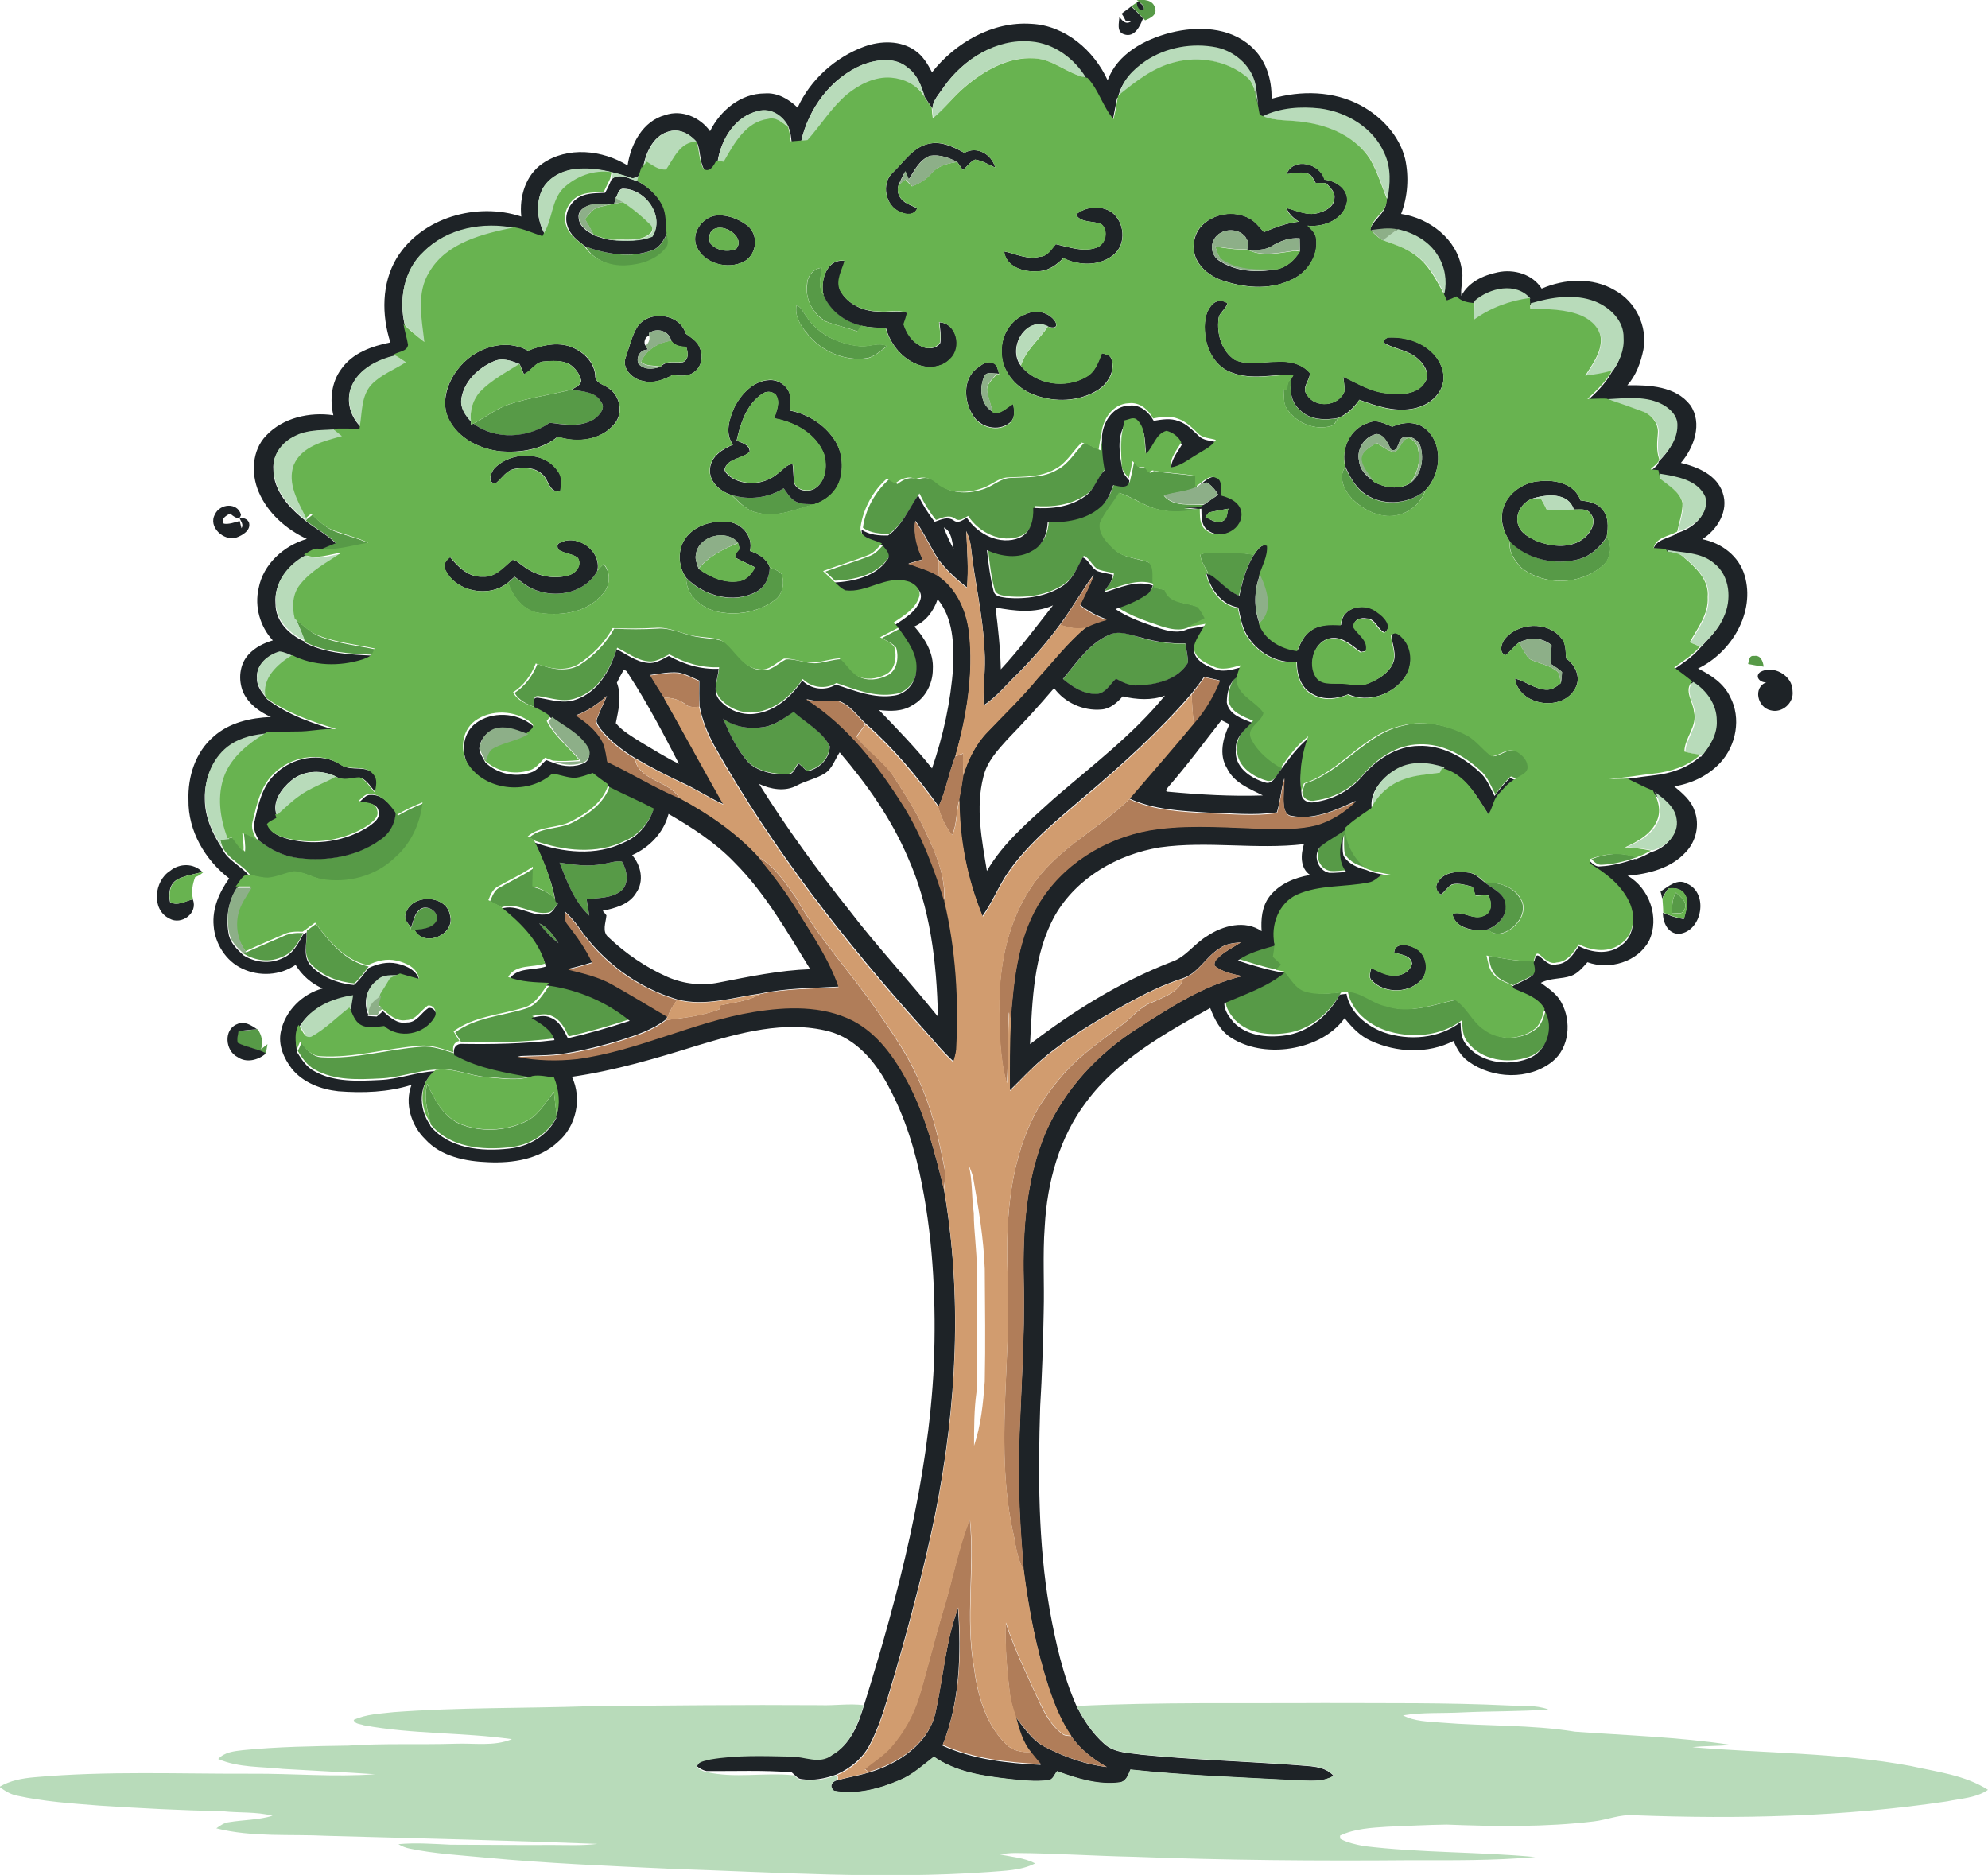
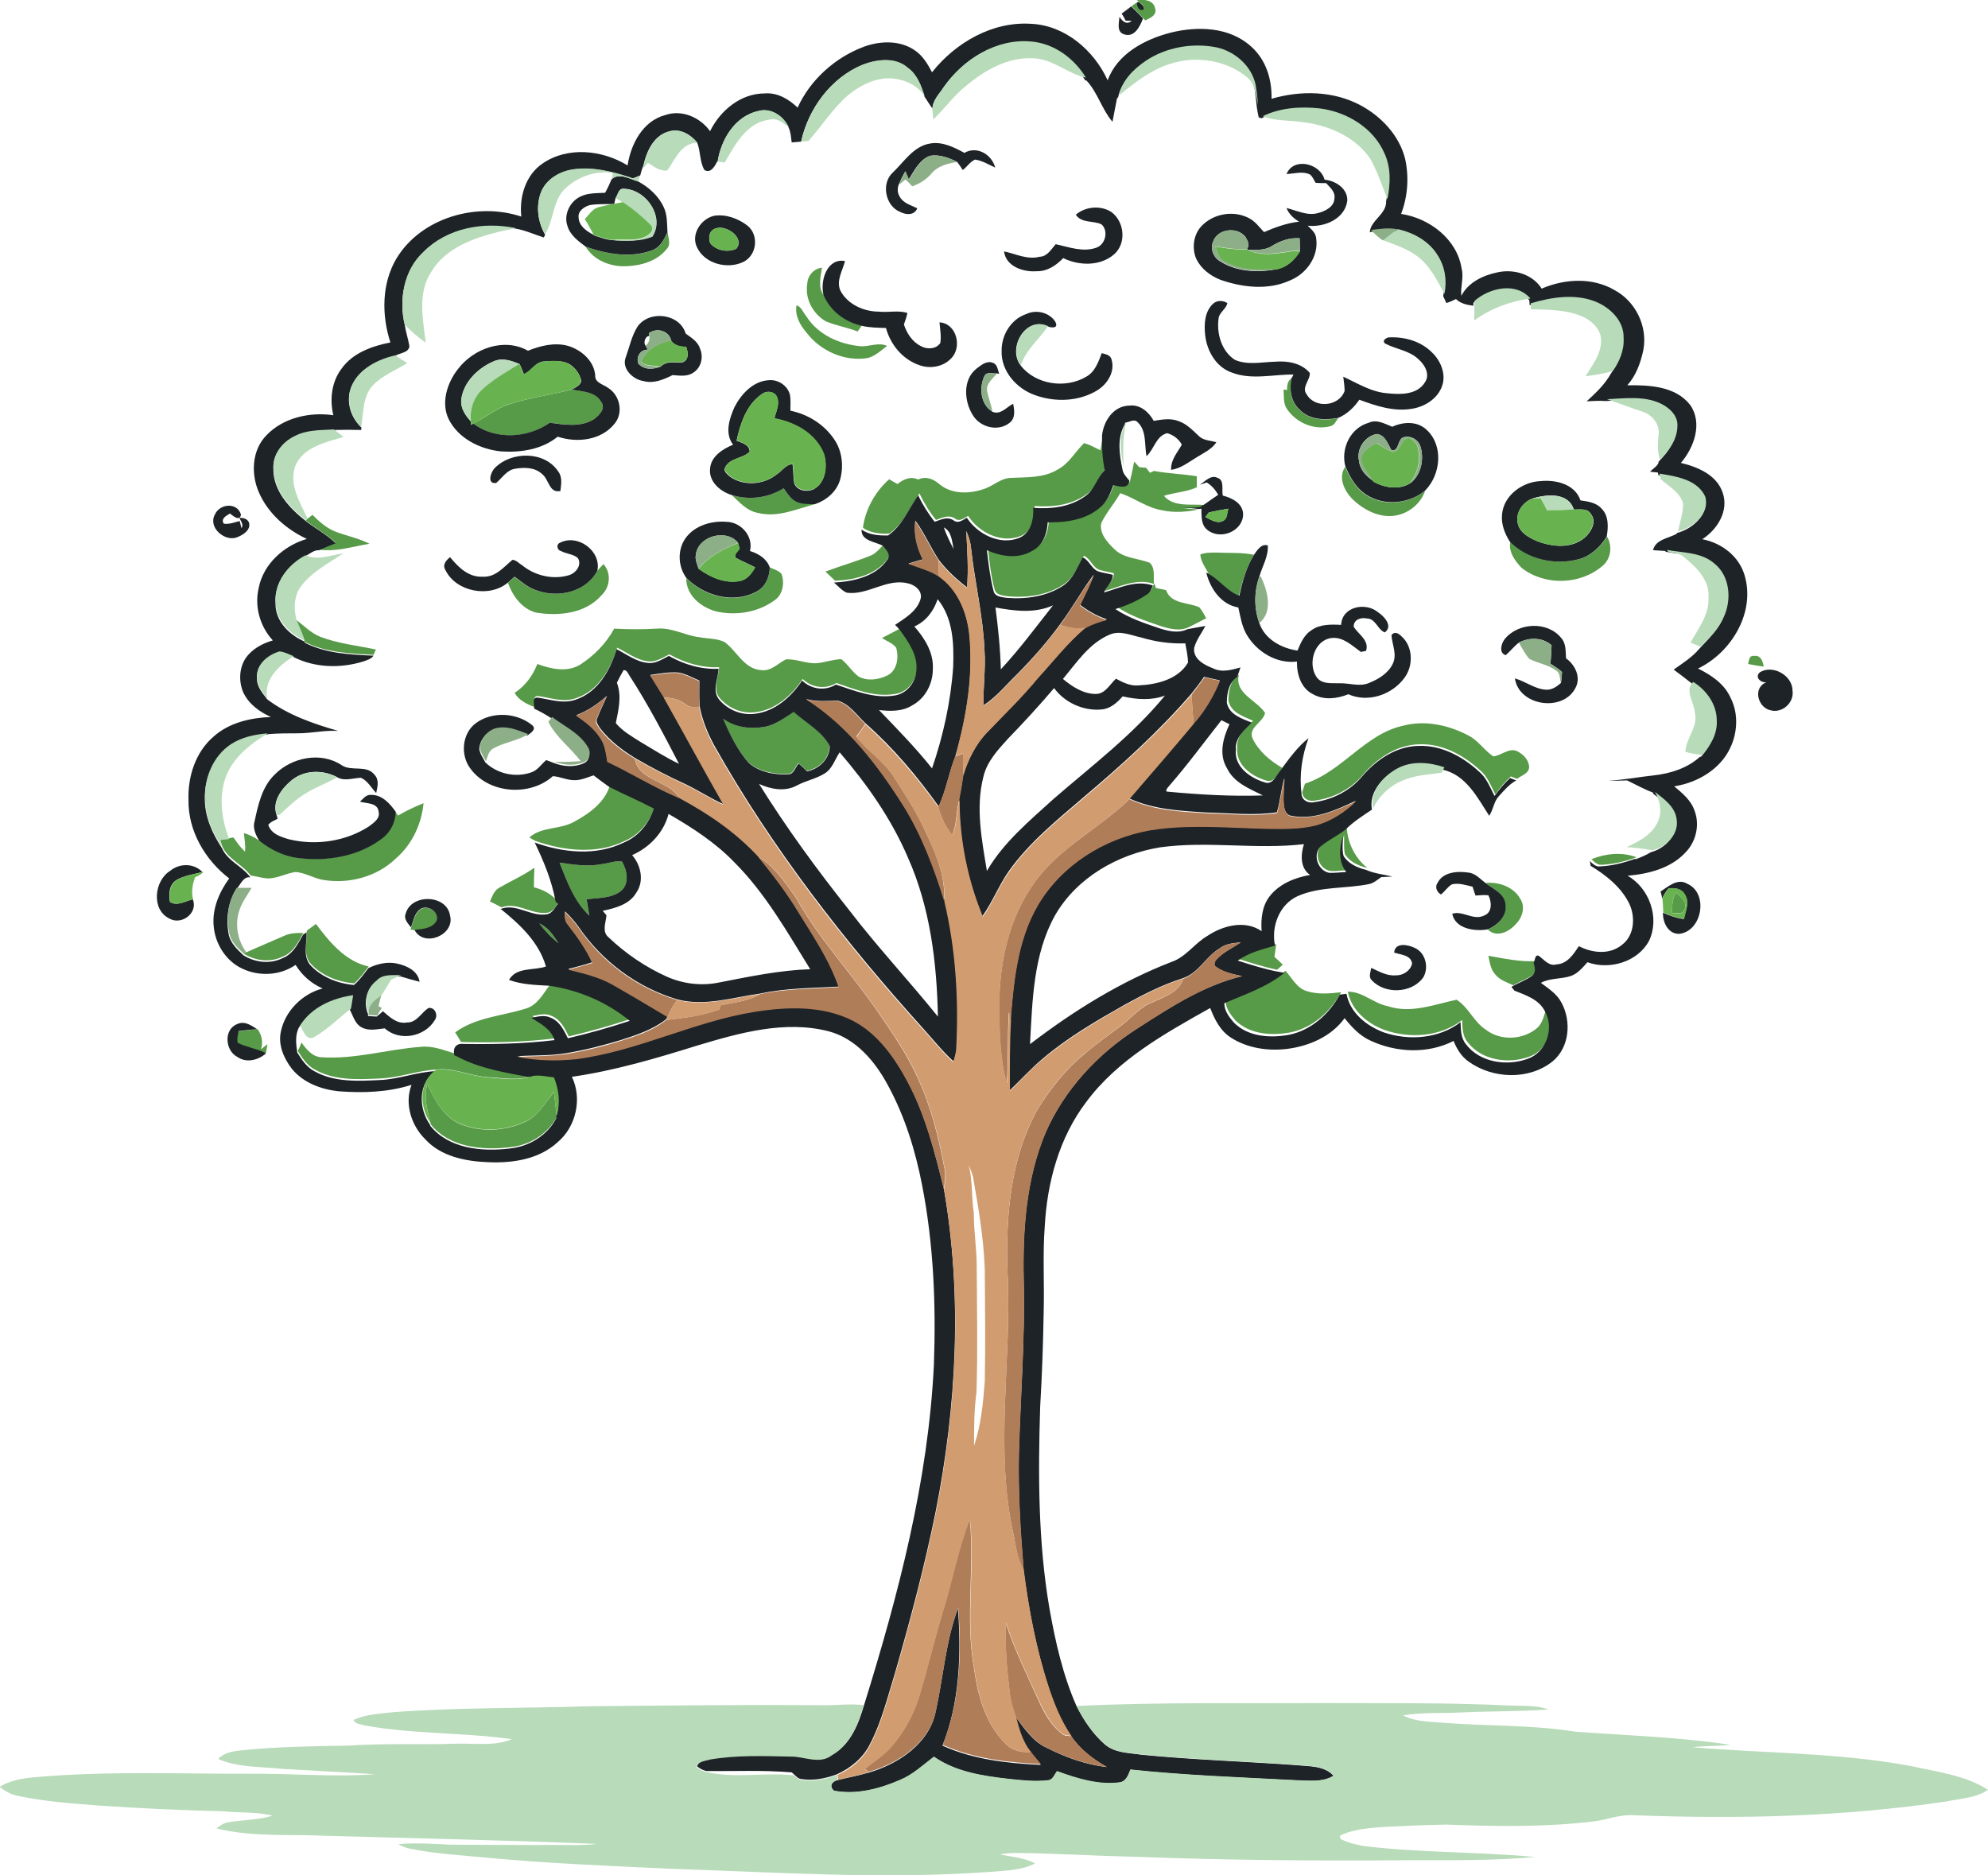
<svg xmlns="http://www.w3.org/2000/svg" version="1.1" id="Layer_1" x="0px" y="0px" viewBox="0 0 742.5 700.3" enable-background="new 0 0 742.5 700.3" xml:space="preserve">
  <g>
    <path fill="#579A47" d="M424.6,0.1c2.5-0.4,6.1-0.2,6.8,2.9c0.9,2.6-1.8,3.8-3.7,4.6l-0.7-0.8c-1.4-1.5-2.9-3-4.4-4.5   c0.7-0.5,1.4-1,2.2-1.5c-0.3,1.3,0.8,3.5,2.3,2.7c0.6-1.3-1-2.3-1.8-2.9L424.6,0.1z" />
    <path fill="#579A47" d="M243.6,93.5c3-1,4.5-4.1,5.8-6.7c0.1,2,1.3,4.4-0.3,6.1c-3.5,4.5-9.4,6.3-14.9,6.5   c-5.9,0.4-12.3-2-15.5-7.3C226.6,94.9,235.6,96.6,243.6,93.5z" />
    <path fill="#579A47" d="M301.5,106.1c0.1-3.1,2.4-5.8,5.5-6.1c-0.5,3.4-1.6,7.3,0.7,10.3c2.6,5.8,7.9,10,14.2,11.3   c-0.4,0.6-1.2,1.7-1.6,2.2c-3.9-1.5-8.1-2.2-11.9-3.8C303.6,117.2,300.6,111.6,301.5,106.1z" />
    <path fill="#579A47" d="M297.5,114c1.9,0.7,2.5,2.8,3.7,4.2c4.3,6.8,12.3,10.4,20.1,11.1c3.3,0.3,6.8-1.6,10-0.1   c-2.2,1.7-4.3,3.7-7.1,4.5c-8.6,1.5-17.8-2.6-23-9.5C298.8,121.4,296.8,117.9,297.5,114z" />
    <path fill="#579A47" d="M480.7,145.7c0-1.7,0.1-3.4,1.7-4.4c-0.9,4.1-0.4,8.9,3,11.8c3.7,3.9,9.5,4,14.4,3.1   c-0.8,1-1.3,2.4-2.6,2.9c-6.1,1.8-13-1.1-16.5-6.3c-1.5-2.1-1.1-4.8-1.3-7.3C479.6,145.5,480.4,145.6,480.7,145.7z" />
    <path fill="#579A47" d="M190.2,151c7.6-2.5,15.6-3.5,23.4-5.5c3.8,0.8,8.8,0.6,10.9,4.6c1.9,2.4-0.7,5.2-2.7,6.5   c-5,3.1-11,1.9-16.5,1.3c-8.2,5.9-20.3,6.5-28.5,0.3C181.4,155.9,185.3,152.6,190.2,151z" />
    <path fill="#579A47" d="M411,168.2c0.4-2.1,0.7-4.2,1.1-6.3c0,4.4,0.2,8.7,1,13c-3,2.9-3.8,7.5-7.4,9.8c-5.6,4-12.7,4.8-19.3,4.3   c0.2,4.3-0.7,9.3-5.2,11.2c-7.2,2.9-15.6-1.3-19.6-7.5c-1.6,0.8-3.2,2.3-4.9,1c-2.3-1.6-4.8-0.3-7.1,0.5c-2.5-3-4.5-6.4-6.2-9.9   c-3.5,5.1-6,11.3-11.2,15c-3.3,0.2-7.2-0.2-9.9-2.2c0.9-6.9,4.6-13.5,9.8-18.1c1,0.6,2,1.2,3.1,1.8c2.2-1.8,4.9-3,7.7-1.7   c2.9-1.3,5.6-0.3,7.9,1.7c4.8,4,11.6,3.7,17.1,1.7c3.3-1.2,6-3.9,9.6-4c5.8-0.3,12.1,0.1,17.3-3c4.4-2.2,6.7-6.7,10.1-10   C407,166.1,409,167.2,411,168.2z" />
    <path fill="#579A47" d="M423.6,172.4c0.6,0.7,1.3,1.4,1.9,2.1c0.8,0.1,1.6,0.1,2.5,0.2c0.5,0.6,1,1.2,1.5,1.9   c0.5-0.2,1-0.5,1.5-0.7c5.3,1,10.7,1.1,16,2c0,1.3,0,2.7,0,4.1c-3.9,1.8-8.3,1.9-12.3,3.2c3.7,4.3,10,3,15,3.4   c-0.4,0.3-1.2,0.8-1.6,1c-2,0.1-3.9,0.1-5.9,0.2c1.8,0.2,3.6,0.4,5.5,0.5c-4.5,0.9-9.1,1.3-13.6,0.3c-5.7-0.9-10.3-4.6-15.7-6.4   c-2.2,3.9-5.2,7.2-7.1,11.2c-0.8,3.9,2.4,7.3,5,9.8c3.5,3.4,8.8,3.3,13.1,5c2.2,2,1.3,5.3,1.6,7.9c-6.2-2.2-12.4,0.9-18.3,2.6   c1-2.2,3.4-4.1,3.3-6.6c-1.8-0.5-3.7-0.7-5.5-1.3c-2.5-1-3.3-4.3-5.7-5.2c-2.1,3.6-3.6,7.9-7.1,10.4c-6.2,4.3-14,5.4-21.4,4.7   c-1.7-0.3-4.3-0.4-4.8-2.5c-1.4-5-1.9-10.2-2.5-15.3c5.3,2.4,11.8,3.4,17,0.2c3.9-2,5.6-6.4,5.7-10.6c6.8,0.1,14-0.9,19.4-5.4   c2.7-2.1,4-5.4,5.1-8.5c2.1,0.6,5.7,1.7,6-1.7C422.8,176.6,423.2,174.5,423.6,172.4z" />
    <path fill="#579A47" d="M505,186.3c-2.9-3-5.3-8-2.6-11.9c1.5,3.4,3.4,6.8,6.2,9.3c6.6,5.6,17.2,5.1,23.7-0.5   c-1.7,5.2-6.7,9-12.1,9.5C514.5,193.2,509,190.2,505,186.3z" />
    <path fill="#579A47" d="M273.3,184.9c6.5,2,13.6,1.1,19.4-2.5c1.4,1.9,2.7,4.3,5.1,5.2c2.1,0.7,4.4,0.6,6.6,0.7   c-6.9,1.8-13.9,5.1-21.2,3.3C279,190.9,276.2,187.6,273.3,184.9z" />
    <path fill="#579A47" d="M114.8,193.8c0.5-0.4,1.4-1.1,1.9-1.5c2.6,2.6,5.4,5.1,8.9,6.4c4.1,1.5,8.5,2.4,12.4,4.4   c-6.2,1-12.4,3.1-18.8,2.2c2-1,4.1-1.8,6.2-2.6c-3.4-3.2-7.6-5.4-11.2-8.3C114.4,194.2,114.7,193.9,114.8,193.8z" />
    <path fill="#579A47" d="M590,208.8c4.3-1.3,7.9-4.5,10.2-8.4c2.1,3.5,1.5,8.3-1.6,10.9c-8.3,7.2-21.6,7.6-30.3,0.8   c-2.5-2.6-5-6.1-4.2-9.8C570.7,209,581,211.3,590,208.8z" />
    <path fill="#579A47" d="M330.2,203.2c1.1,1.5,3.2,3.4,1.5,5.3c-4.4,6.3-12.6,8.1-19.8,8.4c-1.2-1.1-2.4-2.3-3.6-3.4   c5.5-2.1,11.2-3.7,16.7-5.9C327.1,206.8,328.6,204.9,330.2,203.2z" />
    <path fill="#579A47" d="M448.3,207.1c2-0.8,4.2-0.7,6.3-0.7c4.6,0.2,9.2-0.1,13.7,0.8c-2.9,4.7-4.3,10-5.6,15.3   c-4.5-1.6-7.2-5.7-11.2-8C450.4,212.2,448.5,209.9,448.3,207.1z" />
    <path fill="#579A47" d="M223.1,213.2c0.7-0.9,1.5-1.7,2.3-2.5c3,3.4,2.5,8.6-0.8,11.7c-6,6.8-15.9,7.8-24.4,6.4   c-5.3-1.4-8.7-6.2-10.5-11.1c0.9-0.7,1.7-1.5,2.5-2.2c1.1,0.8,2.1,1.6,3.2,2.4C203.7,224.2,217.9,222.9,223.1,213.2z" />
    <path fill="#579A47" d="M287.5,211.9c1.5,0.8,3.3,1.1,4.4,2.5c1.2,3.3,0.5,7.7-2.6,9.8c-6.3,4.6-14.6,5.9-22.1,4.1   c-5.6-1.6-11-6.1-10.9-12.4c6.5,6.7,17.4,9.8,26,5.3C285.8,219.4,287.4,215.6,287.5,211.9z" />
    <path fill="#579A47" d="M431.1,217.9c0.2,0.4,0.5,1.3,0.6,1.7c1.3,0.3,2.5,0.5,3.8,0.8c1.9,5.3,8.1,4.5,12.4,6.4   c1.1,1.2,1.8,2.7,2.6,4.1c-2.1,1.1-4.3,2.3-6.4,3.3c-3.4,1.7-7.3,0.7-10.7-0.4c-5.6-1.9-11.3-3.8-16.2-7.1c4-1.3,8-2.9,11.5-5.3   C430,220.7,430.5,219.2,431.1,217.9z" />
    <path fill="#579A47" d="M110.6,231.5c2.9,2.2,5.5,4.9,8.9,6.3c6.7,2.6,13.9,3.3,20.9,4.8c-0.2,0.4-0.6,1.3-0.8,1.8l-0.1,0.2   c-8.7-0.5-17.7-0.8-25.6-4.8l-0.2-0.5c-0.1-0.3-0.3-0.9-0.4-1.2C112.5,235.9,111.5,233.7,110.6,231.5z" />
    <path fill="#579A47" d="M245.4,234.8c5.5-0.5,10.5,2.6,15.8,3.2c3.1,0.6,6.5,0.4,9.4,1.8c4.6,3.3,7.3,10.1,13.7,10.5   c3.7,0.5,6.2-2.5,9.2-4c3.9-0.3,7.7,1.7,11.6,1.4c3.1-0.3,6-1.4,9.1-1.5c2.5,1.9,4,4.7,6.5,6.5c3.3,1.8,7.4,1.2,10.7-0.4   c3.7-1.8,4.4-6.8,3.3-10.4c-1.3-1.7-3.5-2.4-5.3-3.6c2.3-1.2,4.6-2.4,6.9-3.6c3.2,4.5,6.9,9.5,6.1,15.4c-0.3,4.4-3.7,8.6-8.2,9.1   c-7.5,1.3-14.8-1.7-21.8-4.1c-4.1,2.5-9.2,1.8-12.6-1.5c-4.1,6.1-10.1,11.5-17.6,12.4c-5.1,0.7-10.2-1.5-13.5-5.4   c-2.6-3.4-0.3-7.6-0.1-11.4c-6.5,0.3-12.9-1.6-18.6-4.8c-2.5,1.2-5,3-7.9,2.6c-4.3-0.4-7.9-3.3-11.6-5.1c-2.4,7.8-7,16.1-15.2,18.8   c-4.7,1.8-9.4,0-14.1-0.7c-2.6-0.3-1.3,2.6-1.5,4.1c-2.9-1.1-5.9-2.5-7.5-5.3c4-2.6,6.8-6.5,8.5-10.8c5.1,1.9,11,3.2,15.9,0.3   c5.3-3.4,9.8-8,12.8-13.5C234.8,235.1,240.1,235.1,245.4,234.8z" />
-     <path fill="#579A47" d="M414.3,237.1c3.9-1.9,8.1,0.1,11.9,1.1c5.4,1.6,10.9,2.4,16.5,2.2c0.4,2.4,1,4.8,1,7.2   c-3.8,6.3-11.7,8.2-18.5,8.5c-3.1,0.3-5.8-1.1-8.4-2.5c-2.3,2.1-4,5.7-7.5,5.7c-4.7,0-8.8-2.8-12.3-5.6   C402.1,247.6,406.8,240.4,414.3,237.1z" />
    <path fill="#579A47" d="M652.9,248c0.4-1.3,0.3-3.3,2.3-3c2.4-0.4,3.3,2.1,3.5,4C656.8,248.7,654.8,248.4,652.9,248z" />
    <path fill="#579A47" d="M458.8,261.6c0-3.5,0.8-7.6,3.9-9.6c-1.7,7.1,6.6,9.4,9.8,14.3c-0.8,3.6-6.4,5.4-4.7,9.5   c2.3,4.8,6.6,8.4,11.1,11c-1.6,1.9-2.9,5.9-6.1,4.7c-5.4-1.6-11.4-5.9-10.7-12.3c-0.4-4.3,3.2-7.2,5.9-10   C464.4,267.6,459.6,266.1,458.8,261.6z" />
    <path fill="#579A47" d="M285.5,271.5c4.2-0.7,7.5-3.4,10.8-5.8c4.6,4.1,10.6,7.2,13.5,12.8c0,4.8-3.9,8.6-8.5,9.4c-1-1-2-2-3.1-2.9   c-1.3,1.3-1.7,4-3.9,4c-5.1,0.3-10.9-0.8-14.8-4.3c-4.2-4.8-7.1-10.6-9.5-16.5C274.4,271.7,280.2,272.4,285.5,271.5z" />
    <path fill="#579A47" d="M524.3,271c8.2-2.1,17-0.1,24.3,3.8c3.6,1.9,5.8,5.5,9.1,7.7c3-0.2,5.9-3.4,9-1.9c2.1,1.1,4.1,3,4.4,5.5   c0.3,2.7-2.8,3.5-4.5,4.8c-0.6-0.2-1.7-0.7-2.3-0.9c-2.2,2-4.1,4.2-5.8,6.7c-1.7-3.2-2.9-6.7-5.8-9.1c-6.2-5.6-14-9.9-22.5-9.6   c-8.3,0.1-15.7,5.1-21,11.2c-4.4,5.4-11.1,8.9-18,9.8c-2.3,0.6-4.9-0.8-4.8-3.3c0.3-1,0.7-2,1-3C501.5,288.1,509.9,274,524.3,271z" />
    <path fill="#579A47" d="M227.8,293.3c5.5,2.8,11.2,5.2,16.7,8.1c-1.8,5.5-5.7,10.4-11.2,12.7c-10.4,5.1-22.7,3.7-33.3,0   c-0.6-0.3-1.8-1-2.3-1.3c4.6-4.1,11.4-2.9,16.6-5.8C219.9,304,225.9,299.8,227.8,293.3z" />
    <path fill="#579A47" d="M148.7,304.6c3.1-1.8,6.2-3.3,9.5-4.6c-0.8,7.9-4.3,15.4-10.3,20.6c-7.2,7-17.8,9.7-27.5,8   c-3.5-0.7-6.6-2.7-10.1-2.9c-3.3,0.5-6.4,2.2-9.8,2.4c-2.3,0-4.6-0.8-6.9-1.1c-3-4.1-8.5-6.1-10.6-10.9c-0.2-0.6-0.6-1.9-0.8-2.6   c0.8-0.1,2.5-0.3,3.3-0.4l0.1,0c0.4-0.1,1.2-0.3,1.6-0.3c1.3,1.9,2.6,3.7,4.3,5.3c0.3-2.3-0.2-4.6-0.4-6.9c2,0.5,3.9,1.5,5.6,2.7   c4.3,3.4,9.3,5.9,14.7,6.5c10.5,1.3,21.8-0.5,30.5-6.8c3.5-2.4,5.7-6.3,5.8-10.5C147.9,303.6,148.4,304.3,148.7,304.6z" />
    <path fill="#579A47" d="M493.7,315.5c2.9-2.4,6.3-4,9.3-6.3c0.4,5.8,3.1,11.3,7.7,15c-3.2-0.8-6.6-2.2-8.4-5.2   c-0.5-2.4-0.2-4.8-0.3-7.2c-1.3,4.4-1.7,9.3,1.3,13.2c-2.2,0.1-4.3,0.5-6.4,0.3C492.5,324.6,490.5,318.6,493.7,315.5z" />
    <path fill="#579A47" d="M594.4,320.9c5.3-2.1,11.3-2.8,16.8-0.7c-4.1,1.5-8.5,2.6-12.9,2.8C596.7,323.2,595.4,321.9,594.4,320.9z" />
    <path fill="#579A47" d="M209,322.2c5.3,0.8,10.7,1.6,16.1,0.5c2.4-0.3,4.8-1.3,7.2-0.9c1.9,3.2,2.9,8.3-0.4,11   c-3.6,2.8-8.5,2.5-12.8,3.1c0.3,2,0.6,4.1,1,6.1C214.4,336.7,211.8,329.3,209,322.2z" />
    <path fill="#579A47" d="M186.6,331.5c4.3-2.5,8.9-4.5,13-7.4c-0.1,2.4-0.2,4.8-0.2,7.3c3.2,0.8,6.1,2.3,8.4,4.7   c0.2,0.2,0.7,0.6,0.9,0.9c-1.1,1.3-1.9,3.2-3.7,3.8c-6.1,1.3-11.7-4.2-17.7-1.9c-1.4-0.8-2.9-1.5-4.3-2.2   C183.9,334.7,184.6,332.5,186.6,331.5z" />
    <path fill="#579A47" d="M554.8,329.8c4.9-0.5,10.5,1.4,13,5.9c2,3,0.8,7-1.6,9.4c-2.5,2.9-7.2,5.3-10.5,2.1c3.6-1.6,7-4.7,6.5-9   C562.2,333.8,557.7,332.1,554.8,329.8z" />
    <path fill="#579A47" d="M624.5,341.1c0-2.6,0-5.4,1.5-7.7c1.7,1.6,4.7,3.8,3,6.5C628.3,341.8,626.1,340.8,624.5,341.1z" />
    <path fill="#579A47" d="M156.9,339.8c2.6-2.1,7.3,0.8,6.3,4.1c-1.5,3-5.4,3.2-8.3,3.5c-0.4,0-1.2-0.2-1.6-0.2l0.2-0.6   C154.5,344.2,154.8,341.4,156.9,339.8z" />
    <path fill="#579A47" d="M114.6,347.6c1.1-0.8,2.3-1.7,3.4-2.5c5.1,6.8,11,14,19.7,15.9c-1.7,2.2-3.3,4.5-5.4,6.3   c-5.9-0.5-12-2.8-16.1-7.2C113,356.8,114.8,351.8,114.6,347.6z" />
    <path fill="#579A47" d="M201.4,344.9c3.3,1.4,5.3,4.5,7.2,7.4C205.9,350.2,203.4,347.7,201.4,344.9z" />
    <path fill="#579A47" d="M106,349.6c2.3-1.1,4.8-1.2,7.3-1.1c-1.9,3.4-3.8,7.3-7.7,8.8c-4.7,2.3-10.2,1.6-14.6-1.1   c0.3-0.1,0.8-0.4,1-0.5C96.6,353.6,101.3,351.7,106,349.6z" />
    <path fill="#579A47" d="M476.6,352.6c-0.1,1.6-0.4,3.2-0.6,4.8c1,0.9,2.1,1.9,3.1,2.9c-0.7,0.6-1.4,1.3-2.1,1.9   c-4.9-1-9.6-2.5-14.3-4C466.9,355.1,471.8,353.9,476.6,352.6z" />
    <path fill="#579A47" d="M555.9,357c5.8,1,11.6,2.3,17.6,2c0.3,1.6,0.9,3.5-0.5,4.8c-2.4,1.8-5.2,2.7-7.8,4.2c-2.4-1.1-5-1.9-6.7-4   C556.7,362.1,556.4,359.4,555.9,357z" />
    <path fill="#579A47" d="M480.1,362.6c2.5,2.7,4.2,6.5,8,7.6c4.1,1.3,8.6,0.9,12.8,0.4c-4,7.3-10.7,13.3-18.9,15   c-7.1,1.3-15.4,0.8-20.7-4.6c-1.7-2-3.6-4.5-3.5-7.2C465.4,370.6,473.5,367.9,480.1,362.6z" />
    <path fill="#579A47" d="M205.6,367.5c10.8,1.7,21.4,6.1,29.9,13.1c-7.6,2.5-15.3,4.7-23.1,6.5c-1.4-3-3.1-6.4-6.5-7.7   c-2.3-1.1-4.8-0.3-7.1,0.1c3.4,2.2,7.3,4.1,8.6,8.3c-11.7,1.5-23.5,1.7-35.2,1.4c-0.7-1.2-1.4-2.4-2.2-3.6   c7.6-5.6,17.4-6.1,26.1-8.8C200.7,375.6,203,371,205.6,367.5z" />
    <path fill="#579A47" d="M503.4,370.4c5.5-0.1,9.6,4.4,14.9,5.4c8.6,2.9,17.3-0.6,25.7-2.4c4.4,2.7,6.4,8.2,10.8,11.1   c5.6,4.4,14,4,19.4-0.6c2-1.9,2.5-4.7,3.3-7.2c3.8,6.4,0.7,15.6-6.4,18c-7.7,2.8-17.8,1.4-23-5.5c-1.9-2.3-1.9-5.4-2-8.2   c-8.1,6.2-19.3,7-28.7,3.8C510.9,382.5,504.8,377.5,503.4,370.4z" />
    <path fill="#579A47" d="M95.9,384.4l0.3,0c1.6,2.2,2.1,4.8,1.3,7.5c0.6-0.5,1.8-1.4,2.4-1.9l-0.6,3.5l-0.5-0.2   c-3.3-1.6-6.9-2.2-10.2-3.7c-0.4-1.5,0.2-3,0.3-4.4C91.3,384.9,93.7,384.7,95.9,384.4z" />
    <path fill="#579A47" d="M112.6,389.4c1.9,2.6,4.1,5.4,7.6,5.5c12.5,0.8,24.6-3,37-3.9c4.4-0.5,8.6,1.3,12.7,2.5l0.8,0.3   c8.7,4.7,18.6,6.2,28.2,8c-5.4,2-11.2,0.8-16.8,0.5c-6.6-0.4-12.7-3.7-19.3-2.8c-7,0.4-13.6,3-20.6,3.3c-8.2,0.4-17.2,0.9-24.6-3.3   c-2.9-1.5-4.7-4.3-6.4-7C111.8,391.5,112.2,390.5,112.6,389.4z" />
    <path fill="#579A47" d="M160.8,419.5c-1.2-4.8-2.6-9.7-1.2-14.6c2.7,5.8,5.9,12,11.9,14.8c7.8,3.3,17.1,2.9,24.7-0.7   c4.9-2.2,7.4-7.2,10.7-11.1c0.3,2.9,0.7,5.9,1,8.8l0.1,0.4c-3.5,6.6-10.3,10.7-17.6,11.4c-10.3,1.2-22.5,0.1-29.5-8.5L160.8,419.5z   " />
  </g>
  <g>
    <path fill="#1E2327" d="M424.7,0.9l0.6-0.2c0.8,0.7,2.4,1.7,1.8,2.9C425.5,4.4,424.4,2.2,424.7,0.9z" />
    <path fill="#1E2327" d="M418.9,5.1c1.2-0.9,2.4-1.8,3.6-2.7c1.5,1.5,3,2.9,4.4,4.5c-1.1,2.9-3.2,7.3-7.1,5.9   c-2.9-0.9-1.8-4.4-1.7-6.5c1.2,1.7,2.6,3.1,4.6,1.5l-2.3-0.1C420,6.8,419.5,5.9,418.9,5.1z" />
    <g>
      <path fill="#1E2327" d="M348.1,27c8.8-11.1,22.6-19.1,37.1-18.1c12.6,0.6,23.4,9.9,28.5,21.1c3.6-9.9,13.8-15.3,23.5-17.8    c10-2.5,21.9-2.2,30,5.1c5.6,4.9,7.9,12.3,7.7,19.6c10.9-3.2,23.2-3,33.4,2.5c7.7,4.2,14.3,11.2,16.5,19.9    c1.5,6.8,1,14.1-1.5,20.6c10.6,1.6,20.9,9.4,22.6,20.4c0.9,3.4-0.5,6.8-0.1,10.2c2.6-5.1,8.2-7.7,13.6-8.8c6-1.3,13,0.7,16.4,6.1    c8.6-3.7,19-4.3,27.3,0.6c7.8,4.2,12.3,13.5,10.7,22.2c-1,4.8-2.7,9.6-6,13.3c8.2-0.1,18,0.3,23.5,7.4c4.7,6.8,1.4,15.9-3.5,21.6    c6.3,1.5,13.4,4.5,15.6,11.1c2.4,6.8-2,13.8-7.6,17.4c7.2,1.4,13.7,6.3,15.8,13.5c4.1,13.8-4.9,28.8-17.4,34.8    c4.8,2.4,9.6,5.5,12,10.6c4.2,7.9,2.3,18.2-3.8,24.7c-4.5,4.8-10.7,7.7-17.1,8.7c3,2.5,6.3,5.2,7.6,9.1c2,5.2,0.6,11.4-3.2,15.4    c-5.5,6.1-13.9,8.2-21.8,8.9c8.1,4.6,12.1,15.7,8,24.3c-4.2,7.9-14.8,11-23,8c-1.8,2-3.6,4.2-6.1,5.1c-3.7,1.3-7.8,0.7-11.3,2.6    c2.8,2.1,6,4.1,7.7,7.4c3.8,7,3,16.8-3.4,22c-8.8,7-22.3,6.5-31.3,0c-2.7-1.9-4.4-4.7-5.6-7.7c-9.6,4.9-21.3,4.4-31-0.1    c-4-1.8-7-5-9.7-8.4c-5,6.9-13.4,10.5-21.7,11.5c-7.1,0.8-14.6-0.3-20.7-4.2c-4-2.5-6.2-6.9-7.8-11.1    c-16.9,9.5-34.5,19.2-46.3,35.1c-10.1,13.3-14.6,30-15.5,46.5c-0.8,10.7-0.1,21.4-0.4,32.1c-0.2,11.7-0.6,23.4-1.3,35.1    c-0.8,25.3-0.8,50.8,3.5,75.7c2.2,12.3,5,24.8,10.1,36.3c2.7,5.3,6.1,10.4,10.6,14.3c3.8,3.2,9,3.1,13.6,3.8    c19.3,1.9,38.6,2.5,57.9,3.9c4.7,0.5,10.4,0.1,13.9,4c-4.2,2.5-9.2,1.8-13.9,1.7c-20.7-1.1-41.4-1.8-62-4c-0.8,2-1.6,4.5-4.1,4.8    c-8,1.1-15.9-1.5-23.3-4.2c-1,1.2-1.6,3.3-3.4,3.4c-4.9,0.6-9.8,0-14.6-0.5c-9.7-1.1-19.8-2.6-28-8.3c-4,3.2-7.9,6.8-12.7,8.7    c-7.6,3.3-16.3,5.6-24.6,4c-1.9-1.6-0.9-3.5,1.3-4c3.9-1,7.8-1.7,11.6-2.8c11.1-3.2,22.8-10.9,25.1-23c2.8-12.8,3.7-26.1,8.3-38.4    c1.2,17.2,0.7,35.1-5.8,51.3c11.5,5.2,24.2,6.6,36.7,7.2c-1.2-1.5-2.5-3-3.7-4.5c-3.2-3.9-4.5-8.8-5.8-13.6    c3.3,4.3,6.4,9.2,11.5,11.6c7.1,3.6,14.7,6.4,22.7,7.3c-5.1-2.9-9.9-6.5-13.3-11.5c-3.8-5.5-6.3-11.7-8.4-18    c-4.6-14.3-7.5-29.1-9.4-43.9c-1.2-14.5-2.1-29-1.8-43.6c0.6-21.6,2.4-43.3,1.8-65c-0.4-18.5,0.9-37.6,8.1-54.8    c7.1-16.3,19.7-29.8,34.7-39.3c12.1-7.8,24.5-15.9,38.8-19.3c-3.6-0.8-7.4-1.5-10.3-3.9c-0.1-1,0.1-1.8,0.8-2.4    c2.5-2.7,6-4.3,9-6.3c-2.8,0.2-5.7,0.5-8,2.3c-5.1,3.1-7.8,9.2-13.7,11.1c-7.5,2.4-14.6,6-21.5,9.8c-10.6,6-21.3,12.2-30.6,20.1    c-4.5,3.7-8.4,8.1-12.6,12.1c0-8.7-0.1-17.5,0.4-26.2c1.2-15.8,2.8-32.6,12-46.1c9.7-14.3,26.2-23.5,43.2-25.6    c13.5-1.7,27.1-0.4,40.6-0.1c6.1,0.1,12.3,0.2,18.3-1.3c5.6-1.6,10.8-4.9,14.9-9c-7.5,3.5-15.6,7.3-24.1,5.6    c-1.9-0.2-2.6-2.2-2.8-3.8c-0.4-3.4,0.1-6.8,0.2-10.3c-1.3,4.2-1.5,8.7-2.8,12.8c-8.5,1.3-17.2,0.3-25.8,0.1    c-10-0.6-20.3-1.1-29.4-5.3c8.1-9.3,16.2-18.6,24-28.1c4.2-4.7,7.4-10.2,9.8-16c-1.9-0.4-3.9-0.9-5.8-1.3    c-1.5,2.2-3.1,4.3-4.8,6.4c-12.1,14-25.9,26.5-40,38.4c-10,8.6-20.5,17-28.2,27.9c-3.7,5.3-6,11.4-9.8,16.7    c-5.7-13.8-8.7-28.8-8.7-43.8c0.6-2.9,1.1-5.8,1.5-8.8c1.8-5.9,4.7-11.7,9-16.2c6.3-6.6,12.9-13,18.8-20.1    c5.9-6.5,11.3-13.5,18.1-19.1c2.4-1.3,5.1-2.3,7.8-2.9c-3.7-1.2-7-3.1-10-5.4c1.7-3.7,3.8-7.3,5.1-11.3c-4.5,6-8,12.5-12.5,18.5    c-4.8,6.6-10.2,12.7-15.9,18.5c-4.2,4-7.8,8.6-12.7,11.8c-0.3-6.8,0.8-13.7,0.3-20.5c-0.5-12.8-3.6-25.3-5-38    c-0.2-2.3-0.9-4.5-1.8-6.6c0.3,7,0.9,14.1,0.3,21.1c-3.9-3-7.5-6.3-10.5-10.2c-3.2-4.8-5.4-10.1-8.8-14.7c-0.7,5,0.6,9.9,2.8,14.4    c-1.8,0.5-3.6,1-5.4,1.6c3.9,1.5,8,2.4,11.5,4.8c6.8,4.8,10.2,12.9,11.2,20.9c1.7,15.5-0.9,31.2-5.1,46.1    c-2.5,6.2-3.5,12.9-6.3,18.9c-8-11.2-16.9-21.8-27.2-30.9c-3.3-3-6-7.3-10.5-8.6c-3.9,0.1-7.9,0.5-11.7-0.6    c15.6,9.9,27,24.9,36.7,40.3c6.8,10.8,11.3,22.9,15,35.1c4.3,18.2,5.4,36.9,4.4,55.5c-0.2,1.5-0.7,3-1.1,4.5    c-4.1-3.7-7.5-8-11.2-12.1c-29.4-32.6-56.6-67.5-78.2-105.9c-2.5-4.6-4.5-9.5-5.5-14.7c-0.2-3.2-0.1-6.4-0.1-9.6    c-2.6-1.1-5-2.5-7.8-3c-3.5-0.3-7,0.4-10.5,0.9c1.7,2.8,3.4,5.6,5.1,8.4c7.5,13.3,14.8,26.6,22.3,39.9c-5-2.2-9.6-5.3-14.5-7.6    c-6.3-2.9-12.5-6.1-18.5-9.6c-4.9-3-9.5-6.5-13.1-11.1c-0.7-1.1-1.8-2.4-1.2-3.7c1.1-2.9,2.5-5.6,3.7-8.5c-3.4,3-7.1,5.6-11.4,7.2    c3.5,2.4,6.9,5.1,9.2,8.8c1.6,2.5,1.9,5.6,2.4,8.5c9.1,4.3,17.7,9.8,27,13.6c10.8,5.8,21,12.8,29.3,21.8    c5.3,6.6,10.5,13.3,14.9,20.5c5.6,9.1,11.7,18,15.2,28.2c-9.8,0.6-19.6,0.5-29.3,2.6c-10.2,1.4-20.7,4.9-31,2.2    c-14.9-4.4-28.1-14.2-36.9-27.1c-1.5-2.1-3.2-4-5.1-5.8c0,1.6-0.1,3.5,1.1,4.8c3.5,4.4,6.8,9,9.1,14.2c-3,1-6,1.8-9,2.5    c5.6,1.5,11.4,2.7,16.5,5.6c6.9,4,13.8,8.1,20.6,12.1c-0.1,0.3-0.4,0.8-0.5,1.1c-5,3.9-11.1,5.9-17,7.8c-6.7,2-13.6,3.8-20.5,4.9    c-6,1-12,0.7-18.1,1.1c7.3,1.4,14.8,1.6,22.2,0.8c22.8-3,43.5-13.9,66.1-17.6c12.3-2,25.5-2.4,36.9,3.2c9.5,4.9,15.9,14,20.7,23.2    c6.6,12.4,10,26.2,13.4,39.8c7,40.1,4.8,81.3-3.1,121c-4.1,20.2-9.4,40.1-15.1,59.9c-2.8,9-5,18.3-9.4,26.7    c-2.6,5.2-7.3,9-12.5,11.3c-4.2,1.5-8.6,2.4-13.1,1.7c-1.2-0.1-1.9-1-2.7-1.7l-0.9-0.8c-10.6-0.9-21.3-0.4-31.9-0.5    c-1.3-0.3-2.4-0.9-3.4-1.7c0.4-2.3,3.2-2.3,5-2.9c9.9-1.8,20-1.4,30.1-1.1c5.1-0.1,10.9,3.1,15.4-0.5c6.9-3.8,9.8-11.6,11.9-18.7    c12.8-41.2,23.9-83.5,26-126.9c0.8-22.4-0.1-45-4.4-67c-2.5-12.9-6.4-25.6-12.7-37.2c-4.8-9-12-17.6-22.2-20.3    c-16.4-4.2-33.3,0.6-49,5.3c-15.4,4.8-30.9,9.4-46.9,11.7c3.9,8.1,1.6,18.6-5.3,24.4c-6.9,6.4-16.8,7.9-25.9,7.5    c-8.4-0.3-17.7-2.1-23.6-8.6c-5.2-5.1-7.8-13.3-5.1-20.3c-8.8,2.8-18.1,3.1-27.3,2.4c-6.5-0.7-13.2-3.2-17.4-8.4    c-3-3.9-5.2-8.9-4.1-13.9c1.6-7.7,8-14.1,15.6-16.1c-4.2-1.8-7.7-4.9-10.1-8.8c-5.8,4-13.6,4.4-19.9,1.4    c-6.1-2.8-10.2-9.3-10.7-16c-0.6-6.4,2.1-12.6,5.8-17.7c-9-6.9-15.4-17.8-15.2-29.3c-0.3-8.7,2.6-17.9,9.4-23.7    c5.8-5.2,13.8-7,21.4-7.3c-4.3-1.9-8.4-4.9-10.4-9.3c-1.9-4.6-1.4-10.4,2.1-14.1c2.4-2.6,5.6-4.2,9-5.2    c-4.8-5.2-6.9-12.6-5.3-19.5c1.7-9,9.4-15.9,18-18.4c-7.7-3.6-14.6-9.6-18-17.6c-2.9-6.8-2.5-15.5,2.8-21    c6.3-6.7,16.3-8.9,25.1-7.6c-1.4-5.8-0.7-12.4,3-17.3c4.2-6,11.4-8.5,18.3-9.9c-3.3-10.2-3.3-22,2.3-31.4    c9.3-15.3,30.1-21.1,46.6-15.6c-0.8-7.4,1.6-15.5,7.9-19.8c9.4-6.5,22.4-5.1,31.8,0.7c1.2-8,5.7-16.6,14-18.8    c6.2-2.2,13.1,0.8,16.8,6c3.8-7.7,11.4-14.1,20.4-14.1c4.7-0.4,9,2.1,12.3,5.3c4.8-10.5,14.1-18.8,24.9-22.8    c6.1-2.2,13.5-2.4,19,1.5C344.6,20.8,346.5,23.9,348.1,27z M352.5,32.5c-1.6,2.5-4.2,4.9-4.2,8.1c-1.1-1.5-2-3-3-4.5    c-1.2-4-2.7-8.2-6.3-10.7c-4.6-4.1-11.5-3.2-16.8-1.2c-11.9,4.9-20.3,16.4-23,28.7c-1.2,0.1-2.3,0.2-3.5,0.3    c-0.3-1.8-0.3-3.7-1.1-5.4c-1.9-4.3-6.6-7.6-11.4-6.3c-8.7,1.9-13.9,10.6-15.2,18.9l-0.2,0c-0.8,1.7-2.4,4.5-4.7,3.1    c-1.8-3-1.4-6.9-2.7-10.2c-2.5-3-6.2-5.3-10.2-4.3c-5.9,1.3-8.7,7.4-9.9,12.8c-0.5,1.2-0.9,2.5-1.2,3.8c-1.3,0.3-2.5,1.5-3.8,0.7    c-6.8-2.2-13.9-4-21.1-3c-5.1,0.7-10.3,3.7-12.2,8.7c-1.9,5.2-1.1,11,1.6,15.7l-0.5,1c-3.5-1.1-6.9-2.7-10.5-3.3    c-12-2.5-25.6-0.1-34.4,8.8c-7.4,6.8-9.3,17.9-7,27.3c0.4,2.7,1.3,5.2,1.7,7.8c-0.2,2.5-3.6,2.5-5.3,3.6    c-6.6,1.6-13.5,4.9-16.3,11.5c-2.3,5.3-0.4,11.5,3.7,15.3c0,0.2-0.1,0.7-0.1,0.9c-3.3-0.1-6.7-0.1-10,0l1.3,1.1    c-0.4-0.3-1.1-0.9-1.5-1.1c-5,0.2-10.2,0.1-14.7,2.5c-4.5,2.2-8.3,6.9-7.9,12.2c0,8.1,6.1,14.6,12.1,19.3c3.7,2.9,7.8,5,11.2,8.3    c-2.1,0.8-4.2,1.7-6.2,2.6c-2-0.1-3.5,1.4-5.2,2.2c-6.5,3.4-11.7,10.1-11.1,17.7c-0.1,6.6,5.1,11.7,10.8,14.2l0.2,0.5    c7.9,4,16.9,4.4,25.6,4.8c-0.8,1.2-2.3,1.6-3.6,2.1c-8.6,2.7-18.2,2.5-26.3-1.6c-1.7-0.7-3.4-1.6-5.3-1.8    c-4.2,1.2-8.8,4.8-8.3,9.7c-0.2,3.1,2,5.5,3.8,7.9c7.8,5.9,17.2,9.1,26.5,11.8c-5.1-0.3-10,0.9-15.1,0.9c-3.7,0-7.4,0-11,0.3    l-0.2,0.1c-4.8,0.4-9.7,1.4-13.8,4.1c-6.5,4.4-9.9,12.4-9.7,20.1c0,6.6,2.8,12.8,6.4,18.3c2.1,4.8,7.6,6.7,10.6,10.9    c-2.6-0.5-3.7,2.8-5.2,4.4c-3.3,5.1-4,11.4-2.8,17.3c0.8,3.1,3.2,5.3,5.4,7.4c4.3,2.7,9.9,3.4,14.6,1.1c3.9-1.5,5.8-5.4,7.7-8.8    c0.3-0.2,1-0.7,1.3-0.9c0.2,4.1-1.6,9.1,1.6,12.5c4.1,4.3,10.2,6.7,16.1,7.2c2.1-1.8,3.7-4.1,5.4-6.3c3.3-1.6,7-2.5,10.7-1.7    c3.6,0.8,7.8,2.7,8.4,6.8c-2.4-0.6-4.8-1.3-7.1-2c-3.1,0.2-6.8-0.5-9.2,2.1c-3.7,2.8-4.7,7.9-2.9,12.1l-0.1,0.6    c0.8,0.1,2.5,0.1,3.3,0.2c0.6-0.5,1.8-1.5,2.3-2c2.6,2.2,5.3,4.9,9,4.2c3.6,0.1,5.3-3.6,8-5.4c2.5-0.4,3.7,2.7,2.4,4.5    c-3.7,6.3-13.2,8.1-18.7,3.1c-2.9,0.3-6,1.1-8.7-0.4c-2.4-1.3-3.1-4.2-4.3-6.5c0.3-1.7,0.5-3.4,0.8-5c-7.7,1.2-15.7,4.5-19.8,11.5    c-1.6,2.9-1.1,6.3-0.7,9.4c1.7,2.7,3.5,5.5,6.4,7c7.4,4.2,16.3,3.7,24.6,3.3c7-0.3,13.6-3,20.6-3.3c-6.5,4.5-6.3,14-2,20l0.1,0.4    c7,8.6,19.2,9.7,29.5,8.5c7.3-0.7,14.2-4.8,17.6-11.4l-0.1-0.4c1.5-4.7,0.8-9.7-1-14.2c-2.7-0.3-5.4-1-8-0.5    c-9.6-1.8-19.5-3.3-28.2-8l-0.8-0.3c-0.5-2.1,0-3.9,2.2-4.3c11.8,0.2,23.6,0,35.2-1.4c-1.3-4.2-5.2-6.1-8.6-8.3    c2.3-0.5,4.8-1.2,7.1-0.1c3.4,1.3,5,4.7,6.5,7.7c7.8-1.8,15.5-4,23.1-6.5c-8.5-7-19.1-11.5-29.9-13.1c-5.1-0.3-10.4-0.4-15.2-2.2    c2.8-4.9,9.2-3.4,13.8-5c-2.6-9.1-9.8-15.8-16.9-21.5c6-2.3,11.6,3.3,17.7,1.9c1.8-0.6,2.5-2.5,3.7-3.8c-0.2-0.2-0.7-0.6-0.9-0.9    c-1.4-7.7-4.4-15-7.8-22c10.6,3.8,22.9,5.1,33.3,0c5.5-2.3,9.4-7.1,11.2-12.7c-5.5-2.9-11.2-5.3-16.7-8.1c-2-1.4-3.9-2.8-5.8-4.3    c-2.2,0.7-4.3,1.7-6.6,1.8c-3,0.2-5.7-1.3-8.6-1.5c-8.6,7.7-23.9,6.6-30.8-2.8c-3.8-5-3.2-13,1.9-16.9c6.1-4.6,15.4-4.1,21.2,0.7    c1.7,1.5-0.6,2.9-1.8,3.8c-3.6-1.3-7.3-3-11.1-2.4c-3.7,0.4-6.6,3.7-6.9,7.3c0.2,1.9,1.4,3.5,2.3,5.2c4.4,4.2,11,5.7,16.8,3.8    c2.6-0.7,4-3.1,5.9-4.7c1,0.4,1.9,0.7,2.9,1.1c3.6,1.4,8,1.7,11.5-0.1c1.9-1.1,2.1-3.7,0.9-5.5c-3.1-5.1-8.7-7.6-13.3-11.1    c-2.1-1.3-4.2-2.6-6.5-3.6c0.2-1.5-1.1-4.4,1.5-4.1c4.7,0.7,9.4,2.4,14.1,0.7c8.3-2.8,12.8-11,15.2-18.8c3.8,1.9,7.3,4.7,11.6,5.1    c2.9,0.4,5.5-1.4,7.9-2.6c5.7,3.2,12,5.1,18.6,4.8c-0.2,3.7-2.5,8,0.1,11.4c3.2,3.9,8.4,6.1,13.5,5.4c7.5-0.9,13.5-6.3,17.6-12.4    c3.4,3.3,8.5,4,12.6,1.5c7,2.3,14.3,5.3,21.8,4.1c4.5-0.6,7.9-4.7,8.2-9.1c0.8-5.8-2.9-10.9-6.1-15.4c-0.4-0.5-1.4-1.5-1.8-1.9    c3.7-2.5,8.1-5,9.5-9.6c0.9-3-2.1-5.4-4.7-5.9c-7.9-2-14.9,4.5-22.8,3.5c-1.9-0.8-3.3-2.5-4.8-3.8c7.2-0.4,15.5-2.2,19.8-8.4    c1.7-1.9-0.3-3.8-1.5-5.3c-2.8-1.6-8.3-1.8-8-6.1c2.7,2,6.6,2.3,9.9,2.2c5.2-3.6,7.7-9.9,11.2-15c1.7,3.5,3.8,6.9,6.2,9.9    c2.3-0.8,4.8-2.1,7.1-0.5c1.7,1.3,3.4-0.2,4.9-1c4.1,6.2,12.4,10.4,19.6,7.5c4.4-1.9,5.4-6.9,5.2-11.2c6.7,0.5,13.8-0.3,19.3-4.3    c3.6-2.4,4.4-6.9,7.4-9.8c-0.9-4.3-1.1-8.7-1-13c0.6-5.4,4.3-11,10.2-11.1c4-0.5,7.3,2.4,9.1,5.7c3-0.5,6.3-1.1,9.3,0.1    c3,1,5.2,3.4,7.5,5.5c1.7,1.8,4.4,1.7,6.6,2.4c-1.8,2.7-4.8,4-7.5,5.7c-3,1.8-5.8,4.1-9.4,4.6c-0.2-3.7,2.3-6.4,4-9.4    c-1.1-2.1-3.2-3.7-5.5-4.3c-4.2,1.1-4.8,6-7.7,8.6c-0.8-4.3,0.1-9.5-3.3-12.7c-1.3-1.4-3.1,0-4.7,0.2l-0.1,0.6    c-3,5.1-2,11.3-0.9,16.7c0.2,1.7,1.5,3,2.6,4.3c-0.2,3.3-3.8,2.2-6,1.7c-1.1,3.1-2.4,6.4-5.1,8.5c-5.3,4.5-12.6,5.5-19.4,5.4    c-0.2,4.2-1.8,8.6-5.7,10.6c-5.2,3.2-11.7,2.2-17-0.2c0.6,5.1,1.2,10.3,2.5,15.3c0.5,2.1,3,2.2,4.8,2.5c7.4,0.6,15.2-0.5,21.4-4.7    c3.6-2.5,5-6.8,7.1-10.4c2.4,1,3.2,4.2,5.7,5.2c1.8,0.6,3.7,0.8,5.5,1.3c0.1,2.5-2.3,4.4-3.3,6.6c5.9-1.7,12-4.8,18.3-2.6    c-0.6,1.3-1.1,2.8-2.5,3.5c-3.5,2.4-7.5,4-11.5,5.3c4.9,3.3,10.6,5.2,16.2,7.1c3.4,1.1,7.3,2.1,10.7,0.4c2.2-0.4,4.4-0.8,6.7-1.2    c-1.4,2.7-3.4,5.2-4.2,8.2c-0.5,4.1,3.8,6.4,7,7.6c3.3,1.7,7,0.6,10.3-0.3c-0.4,1.1-0.8,2.3-1.2,3.5c-3.1,2.1-3.9,6.1-3.9,9.6    c0.8,4.5,5.6,6,9.3,7.5c-2.7,2.8-6.3,5.7-5.9,10c-0.8,6.4,5.3,10.7,10.7,12.3c3.1,1.2,4.4-2.8,6.1-4.7c3.1-4.2,6.2-8.5,10.3-11.8    c-2.4,6.6-3.5,13.6-2.6,20.6c-0.1,2.5,2.5,3.9,4.8,3.3c6.9-0.9,13.6-4.4,18-9.8c5.3-6.1,12.6-11.1,21-11.2    c8.5-0.3,16.4,4,22.5,9.6c2.8,2.3,4.1,5.9,5.8,9.1c1.7-2.4,3.6-4.7,5.8-6.7c0.6,0.2,1.7,0.7,2.3,0.9c-2.6,1.4-4.6,3.8-6.6,6    c-1.8,2-2,5-3.5,7.2c-4.4-6.8-8.6-15.2-17.3-17.2l0.2-0.3c-5.6-1.8-12-2.5-17.4,0.3c-5.4,2.9-10.5,8.4-9.3,14.9    c-3.4,2.3-6.9,4.5-9.8,7.4c-2.9,2.3-6.4,3.9-9.3,6.3c-3.2,3.1-1.1,9.1,3.1,9.9c2.1,0.1,4.3-0.2,6.4-0.3c-3-3.9-2.6-8.8-1.3-13.2    c0.1,2.4-0.3,4.8,0.3,7.2c1.8,2.9,5.1,4.4,8.4,5.2c3.1,1.4,6.6,1.7,9.9,2.5c-1.4,0.1-2.8,0.1-4.2,0.2c-1.4,1-2.8,2.2-4.5,2.6    c-8.8,1.8-18.3,0.8-26.7,4.5c-6.9,3.1-10,11.4-8.5,18.5c-4.8,1.4-9.8,2.6-13.9,5.6c4.7,1.5,9.4,3,14.3,4c0.8,0.1,2.3,0.4,3.1,0.6    c-6.6,5.3-14.7,8-22.4,11.3c-0.1,2.8,1.8,5.2,3.5,7.2c5.3,5.4,13.6,5.9,20.7,4.6c8.2-1.7,15-7.8,18.9-15c0.8-0.1,1.7-0.2,2.5-0.3    c1.3,7.1,7.5,12,13.9,14.4c9.4,3.2,20.6,2.4,28.7-3.8c0.1,2.8,0.1,5.9,2,8.2c5.2,6.9,15.3,8.3,23,5.5c7.1-2.4,10.2-11.6,6.4-18    c-2.3-4.3-7.1-5.8-11.3-7.5c-0.3-0.4-0.8-1-1.1-1.4c2.5-1.5,5.4-2.4,7.8-4.2c1.5-1.3,0.9-3.2,0.5-4.8c0.6-1,0.5-3.6,2.2-2.4    c1.9,1.5,3.7,3.8,6.4,3c4-0.2,6.3-3.8,8.3-6.8c5,2.6,11.5,3.3,16.1-0.5c4.8-3.6,5.1-10.8,2.5-15.8c-3.1-6-8.6-10.3-14.2-13.7    c-0.1-0.5-0.2-1.4-0.3-1.8c1,1,2.3,2.3,3.9,2c4.4-0.2,8.7-1.3,12.9-2.8l0.4,0.1c1.9-0.7,3.8-1.5,5.6-2.6c5.1-1.3,10-6.1,9-11.7    c-0.5-4.6-4.7-7.5-8.1-10.1l-0.2-0.5c-3.3-1.2-6.4-3-9.6-4.5c-2.3,0-4.6,0.2-6.9,0.1c5.7-0.3,11.3-1.4,17-2    c6.2-0.7,12.5-2.7,17.2-7l0.3,0.1c3-3.7,5.7-8.1,5.4-13c0-6-3.8-11.4-8.8-14.4c-2.3-1.8-4.5-3.5-6.8-5.2c3.4-2.4,6.9-4.6,9.6-7.8    c3.1-3.4,6.6-6.6,8.5-10.9c3.2-6.6,2.5-15.7-3.6-20.4c-4.9-4.1-11.6-3.8-17.5-4.9l-0.1-0.3c-1.1-0.1-3.4-0.2-4.6-0.3    c0.9-4,5.7-4.4,8.8-6.1l0.1-0.3c5.6-1.5,12-6.6,10.2-13c-2.9-6.4-10.9-7.6-17.1-8.6l-0.2-1c-0.7-0.1-2.2-0.2-2.9-0.3    c1-1.2,3.1-2.2,3.2-3.8c3.4-3.4,6.5-7.7,6.5-12.7c0.2-4-3.1-7-6.5-8.4c-6.2-2.8-13.2-1.8-19.8-1.5c-2.4-0.2-4.7,0-7.1,0.1    c3.5-3.2,6.9-6.4,9.2-10.6c2.7-3.5,4.5-7.9,4.2-12.4c0.2-6.4-5.1-11.4-10.6-13.6c-7.8-3-16.4-1.6-24.1,0.7l-0.1-1.8    c-5.4-6.4-15.3-4-20.9,0.9v1.1c-2.4-0.3-4.8-0.8-6.5-2.5c-1.2,0.6-2.3,1.1-3.6,1.5c-0.4-0.9-0.8-1.8-1.2-2.6    c1.1-4.9,0.3-10.1-2.5-14.3c-3.2-5.3-9-8.4-14.9-9.8c-3.3-0.8-6.7-0.2-10,0.2c0.3-4.4,6.3-6.7,6.1-11.5c1.1-5.7,1.4-11.7-1.1-17.1    c-4.1-9.5-14-15.6-24.1-16.8c-7.2-0.8-14.8-0.3-21.4,2.9c-0.3-0.1-0.8-0.3-1-0.4c-0.3-1.3-0.5-2.5-0.7-3.8c-0.2-2-0.4-4-0.7-6    c-0.9-7.7-7.4-13.9-14.8-15.5c-9.1-1.8-18.9-0.1-26.6,5.1c-4.4,3.1-8.6,7.2-9.7,12.8l-0.4,0.3c-0.6,2.9-1.1,5.8-1.7,8.8    c-4-4.7-5.5-10.9-9.7-15.4l-0.5-0.1c-4.4-7.3-11.9-12.8-20.5-13.5C372.1,14.3,359.9,22.1,352.5,32.5z M352.5,197    c1,2.8,2.3,5.5,3.7,8.1C355.5,202.2,355.5,198.5,352.5,197z M341.5,234c3.9,4.4,7.3,9.9,6.9,16c0,5.4-2.8,10.8-7.6,13.4    c-3.7,2.4-8.3,2.3-12.5,1.8c6.8,7.1,13.7,14.1,19.8,21.8c4.2-12.2,7-25,7.9-37.9c0.3-8.7,0-18.2-5.8-25.3    C348.7,228.3,345.8,232.1,341.5,234z M371.8,226.9c1,7.7,1.8,15.3,2,23.1c7-7.5,13.1-15.8,19.5-23.9    C386.5,229.2,378.8,228.2,371.8,226.9z M414.3,237.1c-7.5,3.2-12.2,10.4-17.3,16.5c3.5,2.9,7.6,5.6,12.3,5.6    c3.5,0,5.2-3.6,7.5-5.7c2.6,1.4,5.4,2.8,8.4,2.5c6.8-0.3,14.8-2.2,18.5-8.5c0-2.4-0.6-4.8-1-7.2c-5.6,0.2-11.2-0.6-16.5-2.2    C422.4,237.3,418.2,235.3,414.3,237.1z M232.9,250.3c-0.9,1.5-1.7,3.1-2.5,4.7c1.9,5,0.6,10.1-0.4,15.1c2.5,3,5.9,4.9,9.2,7    c4.7,2.8,9.4,5.8,14.4,8.2c-5.8-11.2-11.7-22.5-18.6-33.1C234.5,251.4,234.1,250.2,232.9,250.3z M376.3,276.1    c-3.7,4.1-7.7,8.4-9,14c-3,11.6-0.6,23.6,1.3,35.2c6.2-10.7,15.9-18.7,24.9-26.9c14.3-12.4,29.6-23.9,41.6-38.6    c-5,1.9-10.6,1.5-15.8,0.3c-2.1,2.4-4.7,4.7-8,4.9c-6.7,0.6-13.7-2.6-17.6-8C388.2,263.5,382.3,269.9,376.3,276.1z M285.5,271.5    c-5.3,0.9-11.1,0.2-15.4-3.1c2.4,5.8,5.3,11.7,9.5,16.5c3.9,3.5,9.7,4.6,14.8,4.3c2.2,0,2.6-2.7,3.9-4c1.1,0.9,2.1,1.9,3.1,2.9    c4.5-0.8,8.5-4.7,8.5-9.4c-2.9-5.6-8.9-8.7-13.5-12.8C293,268.1,289.6,270.8,285.5,271.5z M436.7,293.5c-0.4,0.5-2,2.2-0.5,2.2    c11.8,1.1,23.7,1.8,35.5,1.4c-5-2.5-10.8-4.7-13.4-10.1c-3.2-5.2-1.5-11.4,0.9-16.5c-1-0.5-2-1-3-1.5    C449.8,277.1,443.6,285.6,436.7,293.5z M308,288.9c-3.2,2-7.1,2.7-10.4,4.5c-4.4,2.4-9.8,1.4-14.1-0.6    c10.2,16.4,21.7,32.1,33.7,47.2c10.5,13.7,22.3,26.3,33.1,39.7c-0.4-20.2-2.9-40.8-11.2-59.4c-6.2-14.5-15.3-27.4-25.5-39.3    C311.8,283.7,310.9,287.1,308,288.9z M249.7,304c-1.8,7-7.1,12.5-13.6,15.4c3.3,3.8,4.6,9.7,1.5,14.1c-2.6,4.4-7.9,5.7-12.5,6.7    c0.3,0.4,1.1,1.2,1.4,1.7c-0.2,2.7-1.8,6.1,0.8,8.2c6.4,6.1,13.9,11.2,22,14.8c6,2.6,12.7,3.4,19.1,2.1c11.3-2.2,22.7-4.6,34.2-5    c-8.6-13.9-16.7-28.3-28.3-39.9C267.2,314.7,258.5,309.1,249.7,304z M394.1,341.8c-8.2,14.6-8.5,31.9-9.4,48.2    c16.2-12.4,33.7-23.3,52.8-30.7c5.4-1.8,8.6-6.9,13.4-9.7c5.8-3.9,14.1-6.1,20.3-1.8c-0.3-4.4,0.1-9.2,2.9-12.9    c3.6-4.7,9.4-7.1,15.2-8.1c-3.8-2.6-3.5-7.6-2.3-11.5c-17.9,2.1-35.9-1.3-53.8,1.2C417.4,319.1,402.2,327.8,394.1,341.8z     M209,322.2c2.8,7.1,5.4,14.4,11.1,19.8c-0.3-2-0.7-4.1-1-6.1c4.3-0.6,9.2-0.3,12.8-3.1c3.3-2.7,2.3-7.8,0.4-11    c-2.4-0.4-4.8,0.6-7.2,0.9C219.8,323.8,214.3,323,209,322.2z M201.4,344.9c2.1,2.8,4.5,5.3,7.2,7.4    C206.7,349.4,204.7,346.3,201.4,344.9z" />
    </g>
    <path fill="#1E2327" d="M333.5,64.4c4.2-4,7.7-9.8,13.9-10.8c4.6-0.8,8.9,1.4,12.8,3.5c4.6-2.7,10.2,0.5,11.5,5.5   c-2.4-1.1-4.8-2.6-7.5-3c-1.9,0.8-3,2.7-4.6,3.9c-0.7-1-1.3-2-2.1-3c-3.1-1.6-6.6-2.9-10.2-2.3c-3.9,1.5-5.8,5.5-7.9,8.8   c-0.3-0.8-1-2.3-1.3-3c-0.7,1.3-1.4,2.5-1.9,3.8c-1,1.7-1.3,3.8-0.2,5.6c1.3,2.5,4.2,3.2,6.6,4.4c-1.1,2.7-4.1,2.5-6.3,1.4   C330.6,77,329,68.4,333.5,64.4z" />
    <g>
      <path fill="#1E2327" d="M480.5,65c2.7-6.5,12.7-3.9,14.2,2.1c4.1,0.4,8.7,3.3,8.5,7.9c-0.9,6.8-8.6,10-14.8,9.3    c1.4,1.4,3.1,2.7,3.2,4.9c0.9,6.6-3.6,13-9.7,15.5c-8.2,3.8-17.8,2.7-26.1-0.2c-3.8-1.5-7.2-4.1-9-7.8c-1.7-3.9-1.1-9,1.9-12.2    c4.5-4.8,12.2-6.1,18-2.9c2.2,1.2,3.7,3.3,5.4,5.1c4.2-1.8,8.5-3.4,13.1-3.9c-2-1.2-3.8-2.8-4.7-5.1c3.8,0.9,7.7,3,11.7,1.9    c2.7-0.7,6.1-2.3,6.2-5.5c0.4-2.5-1.7-4.1-3.1-5.7c-1.3,0-2.6,0-3.9-0.1c-0.7-1-1.1-2.3-2.1-3.1C486.5,63.8,483.4,64.9,480.5,65z     M453.1,90.2c-1.2,2.7,0.1,6,2.6,7.4c6.1,3.9,13.8,4.3,20.8,3c3.9-0.6,7-3.4,9-6.8c0-1.6-0.1-3.2-0.1-4.8c-3.8-0.3-7.3,1-10.4,2.9    c-2.6,1.7-5.8,1.4-8.8,1.4l-0.5-0.3c1.3-1.5,0.2-3.2-0.6-4.6C462,84.6,454.8,85.4,453.1,90.2z" />
    </g>
    <g>
      <path fill="#1E2327" d="M228.4,67c2.8-2.7,6.9-0.1,10,0.8c4,2.2,7.6,5.4,9.5,9.6c1.4,2.9,1.2,6.3,1.4,9.4    c-1.3,2.7-2.8,5.7-5.8,6.7c-8,3-17,1.4-24.8-1.4c-2.8-2.1-5.8-4.3-6.8-7.8c-1.4-4.1,0.9-8.9,4.7-10.8c2.9-1.5,6.2-1.3,9.4-1.5    C226.9,70.4,227.7,68.7,228.4,67z M229.9,74c-0.1,0.5-0.4,1.6-0.5,2.2c-3,0.1-6.1-0.1-9.1,0.4c-2.1,0.6-4.5,2.2-4.2,4.6    c0.1,3.2,3,5.2,5.6,6.5l0.1,0.2c2.3,0.7,4.6,1.7,7.1,1.8c4.9,0.2,10.1,0.5,14.7-1.4c4.9-7.6-2.8-18.2-11.3-17.8    C230.9,70.9,230.7,72.9,229.9,74z" />
    </g>
    <path fill="#1E2327" d="M401.8,80.2c3.6-3.1,9.3-3.6,13.3-1c4.9,3.6,5.7,11.7,1,15.8c-5.2,4.5-13.1,4.3-19,1.4   c-2.6,2.7-5.9,5-9.9,4.9c-4.9,0.4-11.5-1.7-12.2-7.4c4.4,0.9,8.6,3.2,13.3,2c2.9-0.1,4.3-2.8,6-4.7c5,1.1,10.2,3.1,15.2,1.3   c3.4-1.2,4.6-6.3,1.9-8.7C408.4,82.3,404,83.5,401.8,80.2z" />
    <g>
      <path fill="#1E2327" d="M266.7,80.6c4.4-0.7,9,1,12.5,3.7c4.3,3.5,3.5,10.8-1.3,13.4c-6,3.1-14.9,0.9-17.7-5.6    C258.1,87.3,261.9,81.7,266.7,80.6z M267.4,85.3c-2.5,0.6-3,3.6-2.1,5.6c2.3,2.7,6.5,3.5,9.7,2C278.3,88.9,271.3,83.9,267.4,85.3z    " />
    </g>
    <path fill="#1E2327" d="M307.6,110.3c-1.4-5.3,1.2-14,8-12.8c-0.9,3.6-3.4,7.4-1.7,11.1c2.7,5.1,8.7,7.8,14.4,7.8   c3.5,0.4,7.2-0.6,10.6,0.5c-0.3,1.5-0.8,2.9-1.3,4.3c1.1,3.3,3.1,6.5,6.4,8.1c2.3,1.3,5.7,1.1,7.2-1.2c0.4-2.6-0.1-5.2-0.3-7.7   c6.5,0.4,8.6,9.5,4.2,13.6c-3,3.1-7.8,3.8-11.7,2.4c-6.2-2.1-10.8-7.6-12.5-13.9c-3-0.1-6.1-0.1-9-0.8   C315.5,120.3,310.2,116.2,307.6,110.3z" />
    <path fill="#1E2327" d="M452.9,113.6c1.5-1.5,3.8-1.5,5.5-0.4c-0.4,2.3-3.2,3.5-3.3,6c-0.7,5.6,1.2,12,6.1,15.2   c4.8,2.1,10.1,0.8,15.1,0.7c4.6-0.4,9.8,0.5,12.9,4.2c0.2,2.7-3.3,5.4-1.1,8.1c3.1,5.3,12.1,4.4,14.1-1.4c0-1.8-0.3-3.5-0.5-5.3   c5.4,2.5,10.6,5.8,16.6,6.2c4.8,0.5,11,0.6,13.9-4.1c2-2.9,0-6.5-2.3-8.5c-3.3-3.3-8.2-3.8-12.2-5.8c-2.1-1,0.2-2.7,1.5-2.5   c5.6-0.2,11.5,1.5,15.6,5.6c3.3,3.1,5.4,8.2,3.8,12.6c-1.7,4.8-6.6,7.8-11.4,8.5c-6.7,1.1-13.3-1.1-19.5-3.4   c-2,2.9-4.6,5.4-7.9,6.8c-4.9,0.9-10.7,0.8-14.4-3.1c-3.3-2.9-3.9-7.7-3-11.8c0.2-0.3,0.6-1,0.7-1.3c-7.6-0.1-15.5,2.1-22.9-0.7   c-6-2-9.5-8.2-10.1-14.2C449.7,121.1,449.9,116.6,452.9,113.6z" />
    <path fill="#1E2327" d="M383.3,117.3c3.7-1.8,8.6-0.6,10.8,2.8c1.4,2.5-1.1,2.5-2.8,1.8c-8.3-3.9-15.1,8.1-10.1,14.6   c5.6,7.2,16.8,8.8,24.5,4.2c3.3-1.8,4.5-5.5,5.8-8.8c1.3,0.4,3.1,0.6,3.6,2.2c1.5,4.6-1.4,9.3-5.3,11.7c-6.9,4.2-15.7,4.5-23.2,1.8   c-6.9-2.4-12.8-9-12.5-16.6C374,125.2,377.6,119.2,383.3,117.3z" />
    <g>
      <path fill="#1E2327" d="M238.1,122c4.4-6.3,15.8-4.9,18,2.6c2,1.5,4.5,2.9,5.3,5.5c1.4,3,0.6,7-2.2,8.9c-2.3,1.8-5.3,1.3-8,1.1    c-3.4,1.7-7.1,3.3-11,2.2c-3.9-0.6-8.1-4.7-6.5-8.8C235.1,129.6,235.9,125.5,238.1,122z M242.4,124.4l0.1,1.1    c-1.5,0-2.3,2.5-1.4,3.6c0.2,0.4,0.7,1.1,0.9,1.5c-2.8-0.1-4.5,2.7-3.6,5.2c2.1,2.4,5.4,2.2,8.2,1.2l0.1,0    c2.3-2.5,5.5-1.3,8.4-1.7c2.3-1.1,1.9-3.7,1.2-5.7c-2.1-0.1-4.3-0.4-5.6-2.3C249.9,123.5,245.4,122.3,242.4,124.4z" />
    </g>
    <g>
      <path fill="#1E2327" d="M171,137.9c5.9-7.8,17.3-11.9,26.2-6.9c4.7-1.9,10-3.2,15-1.8c4.9,1.5,9.6,5.5,10.1,10.9    c-0.2,3,3.1,3.4,5,4.9c4.3,2.8,5.6,9.3,2.2,13.3c-5,6.2-14,7.2-21.2,4.8c-5.9,4.8-13.8,6-21.2,5.5c-7.8-0.8-15.9-4.8-19.5-12    C164.6,150.5,167,143,171,137.9z M184.3,135c-5.8,2.5-11.1,7.6-12,14c-0.4,3.3,1.5,6.1,3.6,8.4l0,1.3l0.9-0.5    c8.2,6.2,20.3,5.5,28.5-0.3c5.4,0.7,11.5,1.8,16.5-1.3c2-1.4,4.6-4.1,2.7-6.5c-2.1-3.9-7.1-3.8-10.9-4.6c1.3-0.8,3.3-1.6,3.5-3.3    c-0.6-2.6-2.3-4.9-4.6-6.3c-2.8-1.4-6.2-1.1-9.2-0.9c-3.3,0.1-4.8,3.6-7.6,4.8c-0.5-1.3-1.1-2.5-1.6-3.8    C191,134.7,187.5,133.5,184.3,135z" />
    </g>
    <path fill="#1E2327" d="M364.7,137.7c1.7-1.3,3.8-3.1,6.1-2.2c1.8,0.6,1.8,2.7,2.4,4.1l-0.9-0.1c-1.5,0.1-3.7-0.8-4.6,0.9   c-2.1,4.4-1.5,10.7,3,13.4c3,1.3,5.3-1.8,7.7-3c0.5,2.4,0.9,5.4-1.3,7.1c-4.3,3.5-11.1,1.7-13.8-2.9   C360.1,149.9,359.5,141.8,364.7,137.7z" />
    <g>
      <path fill="#1E2327" d="M274.3,152.1c2.5-4.9,7-9.8,12.9-10.1c3.4-0.3,6.9,2,7.8,5.3c0.4,2,0.2,4,0.2,6.1    c6.5,1.3,12.6,5.1,16.3,10.6c3.1,4.4,3.7,10.3,2.2,15.4c-1.3,4.3-5.1,7.5-9.3,8.9c-2.2,0-4.5,0.1-6.6-0.7    c-2.4-0.9-3.7-3.3-5.1-5.2c-5.8,3.6-12.9,4.5-19.4,2.5c-4.3-1.3-8.6-5-8.1-9.8c0.3-4.6,4.7-7.4,8.6-9    C270.6,161.9,272.4,156.4,274.3,152.1z M284.4,147.3c-5.6,3.9-7.9,10.9-9.3,17.3c1.9,0.8,4.8,1.4,4.9,4.1c-2.6,2.7-7.6,2.3-9.2,6    c-0.7,1.4,0.9,2.4,1.8,3.3c5.1,3.7,12.8,3.1,17.6-0.9c1.9-1.2,3.4-3.7,5.8-3.7c0.4,2.4,0.2,4.9,0.7,7.3c1.2,2.7,4.7,3.1,7.1,2.1    c4.6-2.4,5.3-8.7,3.9-13.2c-2.9-7.6-10.8-11.9-18.5-13.3c0.7-2.9,2.4-6,0.5-8.8C288.3,146,286,146,284.4,147.3z" />
    </g>
    <g>
      <path fill="#1E2327" d="M511.2,157.9c3-1.4,6,0.4,8.8,1.5c4.1-1.9,9.4-2.2,12.9,1.2c6.3,5.9,5.2,16.6-0.5,22.5    c-6.5,5.6-17.1,6.1-23.7,0.5c-2.9-2.5-4.7-5.9-6.2-9.3C500.7,167.7,504.2,159.9,511.2,157.9z M507.6,172.2    c0.3,3.2,2.6,5.6,5.1,7.3l0.3,0.4c4.1,2.3,9.5,3.2,13.7,0.6c4.1-3.1,5.2-8.8,3.9-13.5c-0.7-2.7-3.6-4.4-6.3-3.7    c-2.4,0.5-1.7,5.6-4.6,4.8c-1.4-2.3-2.3-5.5-5.4-6C509.8,162.8,506.5,167.7,507.6,172.2z" />
    </g>
    <path fill="#1E2327" d="M184.9,174.7c6.2-6.2,18.5-6.3,23.6,1.4c1.6,2.1,1.1,4.8,0.8,7.3c-4.3,0.9-4.2-4.4-6.9-6.4   c-2.7-2.5-6.7-2.5-10.1-1.9c-3.1,0.5-4.8,3.5-7,5.3C181.7,180.9,183.3,176.2,184.9,174.7z" />
    <g>
      <path fill="#1E2327" d="M448.1,181.1c2-1.3,4.1-3.9,6.7-2.6c2.6,0.9,1.4,4.4,1.9,6.6c3.5,0.9,7.5,2.9,7.6,7    c-0.1,6.5-8.8,9.8-13.5,5.7c-2.3-1.9-2-5.1-2.1-7.8l-0.9,0.1c-1.8-0.2-3.6-0.3-5.5-0.5c1.9,0,3.9,0,5.9-0.2c0.4-0.3,1.2-0.8,1.6-1    c1.7-1.2,3.4-2.4,5.2-3.6c-1.1-1.9-2.5-3.5-4.3-4.6C450,180.4,448.7,180.9,448.1,181.1z M451.5,191.4c-0.3,0.4-1,1.3-1.3,1.7    c2,1,4.4,2.7,6.7,1.4c1.6-0.9,1.3-3,1.9-4.5C456.3,190.4,453.9,190.9,451.5,191.4z" />
    </g>
    <g>
      <path fill="#1E2327" d="M561,192.1c0.6-7,7.5-12.1,14.3-12.4c5.8-0.6,12.9,1.1,15,7.2c2.8,0.4,5.9,0.8,7.9,3.1    c2.7,2.7,2.5,6.9,1.9,10.4c-2.3,3.8-5.8,7.1-10.2,8.4c-9,2.5-19.4,0.2-26-6.5C562,199.3,560.6,195.7,561,192.1z M572.1,186.3    c-3.5,1.4-6.2,5.4-5.2,9.3c0.8,3.5,4.3,5.3,7.4,6.6c5.6,2.1,12.7,2.8,17.6-1.4c2.3-2,4.6-5.9,2.3-8.8c-1.3-2.3-4.2-1.6-6.4-1.7    C585.7,183.7,577.4,184.6,572.1,186.3z" />
    </g>
    <path fill="#1E2327" d="M80.3,192.1c1.8-4,8.3-4.6,9.7,0.1c-0.4,2.7-3,0.5-4.1-0.4c-1.3,0.8-3.6,1.9-2.3,3.8c2,0.3,4-0.5,5.9-1   c0.2,0.7,0.5,2,0.7,2.7c0.9-1.4-0.3-2.7-0.8-3.9c1.4,0,3,0.3,3.6,1.8c0.8,2.9-2.5,4.8-4.8,5.6C83.6,202.2,77.6,196.8,80.3,192.1z" />
    <g>
      <path fill="#1E2327" d="M255.3,202.2c3-5.5,9.9-7.8,15.9-7.3c5.5,0,10.3,5.4,8.9,10.9c3.2,1,6.2,2.8,7.4,6.1    c-0.1,3.7-1.7,7.5-5.2,9.2c-8.5,4.5-19.5,1.4-26-5.3C253.5,211.9,253,206.5,255.3,202.2z M259.9,207.2c-0.4,1.8,0.5,3.5,1,5.2    c4.4,3.2,9.8,5.6,15.3,4.6c2.8-0.5,4.5-2.8,5.8-5.1c-2.4-1.3-5-2.3-7.3-3.6c-0.7-1.4,0.9-2.4,1.5-3.4c-0.1-0.5-0.4-1.6-0.6-2.2    C271.3,197.4,260.7,200.2,259.9,207.2z" />
    </g>
    <path fill="#1E2327" d="M209,202.8c6.6-3.6,15.7,2.9,14.1,10.4c-5.2,9.7-19.4,11-27.7,4.6c-1.1-0.8-2.1-1.6-3.2-2.4   c-0.8,0.7-1.7,1.5-2.5,2.2c-6.9,5.8-19.3,3.5-23.3-4.6c-1.3-2,0.2-3.7,1.7-4.9c3,3.7,6.9,7.6,12.2,7.3c4.8,0.3,7.8-3.6,11.1-6.3   c1.5,0.1,2.5,1.4,3.7,2.1c4.7,3.8,11.3,5.4,17.2,3.7c2.7-0.7,5.2-3.8,3.5-6.5c-1.8-1.5-4.3-1.5-6.3-2.6   C208.2,205.6,207.6,203.4,209,202.8z" />
    <path fill="#1E2327" d="M468.3,207.3c1.2-1.7,2.7-4.3,5.2-3.6c0.3,4.1-2,7.7-3.1,11.5c-2,5.6-2.1,11.8-0.1,17.4   c2,6.1,8.2,9.5,14.3,10.4c1.2-2.9,2.5-5.9,5.2-7.6c3.2-2.3,7.3-2.2,11.1-2c0.3-6.9,9.2-8.6,13.8-4.7c2.3,1.5,5.7,5.2,2.5,7.5   c-2.7-1-3.4-5.2-6.7-5.2c-2.2-0.5-5,0.4-4.9,3.1c1.8,2.9,5.9,5.1,4.6,9c-0.5,0.1-1.4,0.3-1.9,0.4c-3.3-2.3-6.6-5.7-11-5.2   c-6.4,0.8-8.9,9.4-5.7,14.4c1.9,3,5.7,2.4,8.8,2.5c3.6-0.1,7.4,1.4,10.9-0.1c3.5-1.4,7.2-3.6,8.9-7.2c1.7-3.5-0.3-7.2-0.5-10.7   c1.6-1.9,3.3,0,4.5,1.2c3.6,4,3.5,10.5,0.4,14.7c-4.6,6.4-13.7,9.5-21,6.2c-4.2,1.7-9.1,2.3-13.2,0c-4.5-2.2-6.1-7.5-6-12.2   c-7.6,0.9-15-3.6-18.8-10.1c-1.8-3.1-2.3-6.6-3.1-10.1c-6.5-1.1-10.5-7.1-12-13.1l1.2,0.7c4,2.3,6.7,6.4,11.2,8   C464,217.3,465.4,212,468.3,207.3z" />
    <path fill="#1E2327" d="M562,238.7c5-6.2,16-6.8,21.1-0.4c1.9,2.1,1.6,5,1.8,7.6c3.4,2.4,5.7,7.1,3.5,11.1   c-4.7,9.1-21.1,6.7-22.6-3.6c4,1.1,7.3,3.9,11.5,4.2c2.2,0.2,4.1-1.1,5.7-2.5c0.2-1.4,0.3-2.7,0.4-4.1c-1.3-1.2-2.8-2.1-4.3-3.1   c0.2-2.3,0.3-4.6,0.4-6.9c-3.4-3-8.3-3-12.2-1c-1.8,1.4-3.2,3.2-4.9,4.7C559.7,244,560.7,240.3,562,238.7z" />
    <path fill="#1E2327" d="M657.3,251.1c4.8-3,12.3,1.2,12.2,7c0.6,4.4-3.9,8.4-8.2,7.2c-4.8-1-6.8-8.5-1.5-10.5   C657.7,255.2,655.2,252.9,657.3,251.1z" />
    <path fill="#1E2327" d="M102.5,289.4c6.3-6.5,17.3-8.8,25.1-3.6c3.7,2.5,9.3-0.3,12.3,3.6c1.8,1.9,1.1,4.5,0.6,6.8   c-1.8-1.9-3.2-4.6-5.7-5.7c-3,0.1-6.1,1.4-8.9-0.2c-5.4-2.9-12.4-2.8-17.2,1.3c-3.6,3-7.2,7.9-5.4,12.8c0.1,0.3,0.3,1,0.4,1.4   c-1.2,0.7-2.6,1.1-3.5,2.3c1.1,3.4,4.7,4.5,7.8,5.4c10,2.4,21.2,0.8,29.9-4.9c1.7-1.3,4.2-2.9,3.5-5.5c-0.4-3.4-4.6-2.9-7-3.7   c1.2-0.9,2.2-2.6,4-2.5c4.2-0.2,7.2,3.2,9.4,6.3c-0.1,4.3-2.3,8.2-5.8,10.5c-8.7,6.3-20,8.1-30.5,6.8c-5.4-0.6-10.5-3.1-14.7-6.5   c-1.3-2.2-2.5-4.7-1.7-7.3C96.4,300.7,97.8,294,102.5,289.4z" />
    <path fill="#1E2327" d="M63.5,325.3c3.5-2.9,8.8-3,12.1,0.4c-3.3,0.9-6.8,1.3-9.7,3c-2.7,1.7-3,5.3-2.4,8.2c2.7,1.7,5.8-0.4,8.5-1   c2.1,5.1-4.2,9.8-8.7,7.2C56.4,339.8,57.6,329,63.5,325.3z" />
    <path fill="#1E2327" d="M536.9,329.8c2-4.1,7.4-4.5,11.4-3.9c2.7,0.2,4.5,2.4,6.5,3.9c2.9,2.3,7.4,4,7.5,8.3c0.5,4.3-3,7.4-6.5,9   c-4.8,0.9-12.3-0.1-13.4-5.8c3.8-1.3,7.9,2.6,11.8,0.7c3.2-1.1,3-5.1,1.7-7.6c-1.6-0.2-3.2,0-4.8,0.1c-0.4-1.1-0.8-2.2-1.1-3.3   c-2.5-0.6-5.1-1.5-7.7-0.9c-1.6,0.9-2.6,2.6-4.1,3.8C536.7,333.3,535.8,331.3,536.9,329.8z" />
    <path fill="#1E2327" d="M620.2,333c2.9-1.9,6.4-5.1,10-2.9c8,3.5,5.6,17.7-3,18.7c-4.2,0.1-6.2-4.3-6.1-7.9c2.5,1.1,5.1,2,7.8,2.4   c0.6-3,2.2-6.4,0.3-9.2c-1.1-2.2-3.9-2.6-6.1-2.2c-0.9,1.1-1.7,2.4-2.3,3.7C620.7,334.8,620.4,333.6,620.2,333z" />
    <path fill="#1E2327" d="M151.5,341.3c2-7.6,15.4-7.3,16.6,0.7c1.9,7.2-9.8,12.1-13.3,5.3c2.9-0.3,6.8-0.5,8.3-3.5   c1-3.3-3.7-6.2-6.3-4.1c-2.1,1.6-2.4,4.4-3.3,6.7C152.5,345,150.7,343.4,151.5,341.3z" />
    <path fill="#1E2327" d="M520.7,355.8c0.3-3.9,5.1-3,7.6-1.8c4.2,1.8,5.5,7.5,3.2,11.2c-4.4,5.9-14.3,6.2-19.2,0.9   c-1.3-1.3-0.3-3.1-0.2-4.6c2.9,1.3,5.9,3.1,9.2,2.8c2.7,0.1,5.5-1.7,6.1-4.4C527,356.7,523.1,356.6,520.7,355.8z" />
    <path fill="#1E2327" d="M88.6,382.5c2.7-1.3,5.3,0.5,7.4,1.9c-2.3,0.2-4.6,0.4-6.9,0.7c-0.2,1.5-0.7,3-0.3,4.4   c3.2,1.6,6.9,2.1,10.2,3.7l0.2,0.4c-2.9,2.4-7.2,3.5-10.5,1.2C84.1,392.5,83.4,384.5,88.6,382.5z" />
  </g>
  <g>
    <path fill="#B8DBBA" d="M352.5,32.5c7.3-10.4,19.6-18.2,32.6-17c8.6,0.7,16.1,6.3,20.5,13.5c-6.8-1.4-12.2-6.9-19.4-7.2   c-9.7-0.7-18.6,4.5-25.8,10.6c-4.4,3.6-7.7,8.3-11.8,12.2c-0.1-1.3-0.3-2.7-0.4-4C348.4,37.4,351,35,352.5,32.5z" />
    <path fill="#B8DBBA" d="M427.8,22.8c7.7-5.2,17.6-6.9,26.6-5.1c7.4,1.6,14,7.8,14.8,15.5c0.3,2,0.5,4,0.7,6   c-0.9-3.6-1.1-8-4.3-10.5c-7.4-6-17.9-7.8-27-5.3c-7.9,2-14.3,7.1-20.5,12.1C419.1,30,423.3,25.9,427.8,22.8z" />
    <path fill="#B8DBBA" d="M322.3,24.1c5.4-2,12.2-2.9,16.8,1.2c3.5,2.5,5,6.8,6.3,10.7c-2.6-4.1-7.4-6.3-12.1-6.7   c-6.1-0.5-11.9,2.5-16.5,6.2C311,40.5,307,47,301.9,52.7c-0.7,0-2,0.1-2.7,0.2C302,40.5,310.4,29,322.3,24.1z" />
    <path fill="#B8DBBA" d="M471.6,43.4c6.6-3.2,14.2-3.7,21.4-2.9c10.1,1.3,20,7.3,24.1,16.8c2.5,5.4,2.2,11.4,1.1,17.1   c-2-5-3.7-10.2-6.3-14.9c-5.4-8.2-15.2-12.5-24.7-13.8C482,44.8,476.6,45.4,471.6,43.4z" />
    <path fill="#B8DBBA" d="M268.1,60.3c1.2-8.3,6.5-17,15.2-18.9c4.8-1.3,9.5,2,11.4,6.3c-2.1-1.8-4.4-3.8-7.4-3   c-8.5,1.1-12.8,9.4-16.6,16C269.8,60.6,269,60.5,268.1,60.3z" />
    <path fill="#B8DBBA" d="M240.4,61.8c1.2-5.4,4.1-11.5,9.9-12.8c4-1,7.7,1.3,10.2,4.3c-6.1,0.1-8.3,6.2-11.3,10.4   c-2.8,0.3-5-1.5-7.2-2.9c-0.7,0.8-1.3,1.5-2,2.3L240.4,61.8z" />
    <path fill="#B8DBBA" d="M202,71.9c1.9-5,7.1-8,12.2-8.7c7.2-1,14.3,0.8,21.1,3c1.3,0.9,2.6-0.3,3.8-0.7c-0.2,0.8-0.4,1.5-0.7,2.3   c-3.1-0.9-7.2-3.5-10-0.8c0.1-0.6,0.4-1.8,0.5-2.4c-6.6-1-13.4,1.5-18.1,6.1c-4.4,4.6-4,11.6-7.2,16.8   C200.9,82.9,200.1,77.1,202,71.9z" />
    <path fill="#B8DBBA" d="M229.9,74c0.8-1.1,1-3.1,2.5-3.4c8.5-0.4,16.2,10.2,11.3,17.8c-4.6,1.9-9.8,1.6-14.7,1.4   c4.7-0.6,10.6,0.9,14.3-2.8c0.7-1.1,0.6-2-0.3-2.9c-3.1-3.2-6.6-6-10.3-8.4C231.7,75,230.8,74.5,229.9,74z" />
    <path fill="#B8DBBA" d="M158.2,94c8.9-8.9,22.4-11.3,34.4-8.8c-11.6,2.4-25.2,5.6-31.7,16.6c-5,7.9-2.9,17.5-1.9,26.2   c-2.8-2-5.4-4.2-7.8-6.7C148.9,111.9,150.8,100.8,158.2,94z" />
    <path fill="#B8DBBA" d="M516.5,89.7c1.8-1.4,3.7-2.8,5.6-4.1c5.9,1.3,11.7,4.5,14.9,9.8c2.7,4.2,3.5,9.4,2.5,14.3   c-2.9-5.2-5.6-10.8-10.6-14.3C525.2,92.7,520.7,91.3,516.5,89.7z" />
    <path fill="#B8DBBA" d="M550.7,112.4c5.6-4.9,15.5-7.2,20.9-0.9c-7.6,1-14.8,3.7-21,8.2c0-2.1,0.1-4.2,0.1-6.3V112.4z" />
    <path fill="#B8DBBA" d="M571.7,113.3c7.7-2.3,16.4-3.7,24.1-0.7c5.5,2.2,10.8,7.2,10.6,13.6c0.3,4.5-1.5,8.9-4.2,12.4   c-3.2,1-6.6,1.5-10,1.9c2.5-4.1,5.9-8.3,5.8-13.4c0-4.1-3.5-7.3-7-8.9c-6.1-2.6-12.8-2.5-19.3-2.7   C571.8,114.9,571.8,113.8,571.7,113.3z" />
    <path fill="#B8DBBA" d="M381.3,136.4c-5-6.5,1.9-18.5,10.1-14.6C388.1,126.8,383.1,130.7,381.3,136.4z" />
    <path fill="#B8DBBA" d="M131.3,144.2c2.8-6.5,9.7-9.9,16.3-11.5c1.5,1,3,2,4.5,2.9c-4.3,2.7-9.3,4.6-12.9,8.4   c-3.8,4.2-3.4,10.2-4.3,15.5C131,155.7,129.1,149.5,131.3,144.2z" />
    <path fill="#B8DBBA" d="M184.3,135c3.2-1.5,6.7-0.3,9.7,1c-5,3.2-10.4,6-14.6,10.3c-2.8,3-4,7.1-3.5,11.2c-2.1-2.3-4.1-5.1-3.6-8.4   C173.3,142.6,178.5,137.5,184.3,135z" />
    <path fill="#B8DBBA" d="M600.2,149.1c6.6-0.3,13.6-1.3,19.8,1.5c3.3,1.5,6.7,4.5,6.5,8.4c0,5-3.1,9.3-6.5,12.7   c-1.1-3.2-0.8-6.5-0.5-9.7c0.3-3.7-2.5-7.1-5.9-8.2C609,152.3,604.6,150.6,600.2,149.1z" />
    <path fill="#B8DBBA" d="M420.6,157.7c-1.3,5.5-1.2,11.1-0.9,16.7C418.5,169,417.6,162.8,420.6,157.7z" />
    <path fill="#B8DBBA" d="M110,162.9c4.5-2.4,9.7-2.2,14.7-2.5c0.4,0.3,1.1,0.9,1.5,1.1c0.5,0.4,1.6,1.3,2.1,1.7   c-6.6,2-15,3.7-18,10.8c-2.5,6.9,1.7,13.6,4.6,19.7c-0.2,0.1-0.5,0.4-0.6,0.6c-6.1-4.7-12.1-11.2-12.1-19.3   C101.7,169.8,105.4,165.1,110,162.9z" />
    <path fill="#B8DBBA" d="M619.8,176.9c6.2,1,14.2,2.2,17.1,8.6c1.8,6.5-4.6,11.5-10.2,13c0.7-3.5,2-6.9,1.9-10.5   c-1.1-4.1-5.3-6.3-8.3-9C620.1,178.5,619.9,177.4,619.8,176.9z" />
    <path fill="#B8DBBA" d="M572.1,186.3c5.3-1.7,13.6-2.6,15.7,4c-3.3,0.2-6.6,0.3-9.9,0.3c-0.8-1.5-1.6-2.9-2.3-4.4   C574.4,186.3,573.3,186.3,572.1,186.3z" />
    <path fill="#B8DBBA" d="M622.6,205.4c5.9,1.1,12.6,0.8,17.5,4.9c6.1,4.7,6.8,13.8,3.6,20.4c-1.8,4.3-5.3,7.5-8.5,10.9   c-1.3-0.5-2.5-1.1-3.8-1.6c2.9-5.3,7.1-10.5,6.7-16.9c0.5-6.4-4.5-11.2-9-14.9c-1.6-1.6-3.9-1.7-6-2   C623,206,622.7,205.6,622.6,205.4z" />
    <path fill="#B8DBBA" d="M114.1,207.4c4.5,2.1,9.5-0.1,14.1-0.7c-5.4,3.6-11.4,6.7-15.5,11.9c-2.9,3.6-3.1,8.5-2,12.8   c0.9,2.2,1.8,4.4,2.7,6.6c0.1,0.3,0.3,0.9,0.4,1.2c-5.7-2.5-10.8-7.6-10.8-14.2C102.4,217.5,107.6,210.8,114.1,207.4z" />
    <path fill="#B8DBBA" d="M96.1,253c-0.5-4.9,4.1-8.5,8.3-9.7c1.9,0.2,3.6,1.1,5.3,1.8c-5.4,3.4-11.3,8.6-9.9,15.8   C98.1,258.5,95.8,256.1,96.1,253z" />
    <path fill="#B8DBBA" d="M633,266.1c-0.2-3.8-4-8.1-0.6-11.4c5,3.1,8.8,8.4,8.8,14.4c0.3,5-2.4,9.4-5.4,13l-0.3-0.1   c-2-0.3-4.1-0.6-6-1.2C629.6,275.7,634.4,271.5,633,266.1z" />
    <path fill="#B8DBBA" d="M86.2,278c4.1-2.7,9-3.7,13.8-4.1c-0.2,0.1-0.5,0.3-0.7,0.5c-6,3.6-11.9,8.4-14.7,15.1   c-3.1,7.7-1.9,16.4,1,23.9l-0.1,0c-0.8,0.1-2.5,0.3-3.3,0.4c0.2,0.7,0.6,2,0.8,2.6c-3.7-5.4-6.4-11.6-6.4-18.3   C76.3,290.4,79.7,282.3,86.2,278z" />
    <path fill="#B8DBBA" d="M522.1,286.9c5.4-2.8,11.8-2.2,17.4-0.3l-0.2,0.3c-0.2,0.4-0.6,1.3-0.8,1.7c-4.4,0.7-9,0.8-13.2,2.4   c-5.5,1.8-9.9,5.8-12.5,10.9C511.6,295.3,516.7,289.8,522.1,286.9z" />
    <path fill="#B8DBBA" d="M108.8,291.6c4.8-4,11.8-4.2,17.2-1.3c-4.6,2.6-9.7,4.3-13.9,7.4c-2.8,2-5.2,4.4-7.8,6.7   c-0.2,0-0.7,0-0.9-0.1C101.6,299.5,105.2,294.6,108.8,291.6z" />
    <path fill="#B8DBBA" d="M619.5,306.2c1.3-3.5,0.4-7.3-1.4-10.4c3.4,2.6,7.5,5.5,8.1,10.1c1,5.6-3.9,10.5-9,11.7   c-3.2-0.6-6.4-1-9.7-1.2C612.3,314.3,617.5,311.5,619.5,306.2z" />
    <path fill="#B8DBBA" d="M140.6,366.3c2.3-2.6,6-2,9.2-2.1c-1.2,0.5-2.4,1.1-3.7,1.7c-1.2,2-2.4,4-3.7,6c-2.3,1.6-4.9,3.4-4.7,6.6   C135.8,374.2,136.9,369.1,140.6,366.3z" />
    <path fill="#B8DBBA" d="M112.1,383.2c4.1-7,12.1-10.4,19.8-11.5c-0.3,1.7-0.5,3.4-0.8,5c-4.7,3.6-8.9,8-14.2,10.9   C114.2,388.5,113.3,384.8,112.1,383.2z" />
    <path fill="#B8DBBA" d="M306.3,636.9c5.5,0.2,10.9-0.7,16.3,0c-2.2,7.1-5.1,14.9-11.9,18.7c-4.6,3.6-10.3,0.4-15.4,0.5   c-10-0.2-20.2-0.6-30.1,1.1c-1.8,0.6-4.6,0.6-5,2.9c1,0.8,2.2,1.4,3.4,1.7c10.8,2.6,21.9,0.1,32.9,1.3c0.8,0.6,1.6,1.6,2.7,1.7   c4.4,0.7,8.9-0.2,13.1-1.7l0.5,0.2c0,0.4,0,1.2,0,1.5c-2.2,0.6-3.2,2.4-1.3,4c8.3,1.6,17-0.7,24.6-4c4.8-2,8.6-5.6,12.7-8.7   c8.2,5.7,18.3,7.2,28,8.3c4.9,0.5,9.8,1.1,14.6,0.5c1.9-0.1,2.4-2.2,3.4-3.4c7.4,2.7,15.4,5.2,23.3,4.2c2.5-0.3,3.3-2.8,4.1-4.8   c20.6,2.2,41.3,2.9,62,4c4.6,0.1,9.7,0.9,13.9-1.7c-3.5-3.9-9.1-3.5-13.9-4c-19.3-1.4-38.6-2-57.9-3.9c-4.6-0.7-9.9-0.6-13.6-3.8   c-4.5-3.9-7.9-9-10.6-14.3c30.7-1.5,61.5-0.9,92.2-1.1c23,0.1,46-0.2,68.9,0.9c5,0.3,10.3-0.3,15.1,1.5   c-10.7,0.8-21.5,0.6-32.2,1.1c-7.4,0.4-14.8-0.1-22.1,1.1c4.4,2.3,9.4,2.3,14.2,2.7c16.7,1.4,33.5,0.7,50.1,3.4   c19.3,1.4,38.8,2,58,4.9c-4.7,0.6-9.5,0.3-14.2,0.9c27.1,2.3,54.6,2,81.5,7c9.8,2.2,20.3,3.4,28.9,8.9c-4.5,3.1-10.1,3.2-15.2,4.3   c-38.7,5.8-77.9,6.7-117,5.2c-5.2-0.4-10,1.7-15,2.3c-18.3,2.2-36.7,1.9-55,1.2c-7.4,0.1-14.7,0.5-22.1,0.8   c-6,0.4-12.2,0.7-17.7,3.3c0,0.3,0,0.9,0.1,1.2c2.7,1.5,5.7,2.1,8.7,2.7c21.3,2.6,42.8,2.1,64.1,4.1c-15.6,1.4-31.4,1.2-47,1.2   c-34.3,0.3-68.7,0-103-1.3c-14.7-0.3-29.4-1.3-44.1-1.4c-2,0-3.9,0.2-5.9,0.5c4.4,1,9.1,1.2,13.2,3.4c-5.3,2.7-11.4,2.7-17.3,3.2   c-39.6,2.8-79.3,0.1-119-1.2c-23-1.1-46.1-2-69.1-4.2c-9.4-0.9-18.8-1.4-28-3.3c-1.6-0.3-3.1-0.9-4.4-1.7c6.5-0.6,13-0.1,19.4,0.2   c12.7,0,25.4,0.2,38,0.1c5.6,0,11.3,0.3,16.9-0.4c-33.6-1.3-67.3-2.1-100.9-3c-13.8-0.7-27.9,0.6-41.4-2.8c1.4-1,2.9-2.1,4.7-2.3   c5.4-0.9,11-0.8,16.3-2.4c-6.1-1.6-12.5-1-18.7-1.7c-15.3-0.3-30.7-1.1-46-2.1c-10.3-0.8-20.6-1.5-30.7-3.7   c-2.5-0.5-4.6-1.8-6.6-3.3c4-2.4,8.6-3.2,13.2-3.6c26.9-2.4,54-1.2,81-1.3c15.4-0.1,30.8,1.3,46.1,0.2c-11.5-0.8-23-1.3-34.5-2   c-8.1-0.9-16.5-0.4-24.1-3.7c2.4-2.6,5.9-2.9,9.2-3.3c13.1-1.3,26.2-1.5,39.3-1.7c13.3-0.9,26.6-0.3,39.9-0.7   c7.1-0.3,14.5,1.1,21.3-1.7c-18.3-2.6-37-1.8-55.3-5.2c-1.2-0.5-3.4-0.4-3.8-2c4.7-2.2,9.9-2.3,14.9-2.9   c24.2-1.8,48.6-1.4,72.9-2.2C248.9,637,277.6,636.7,306.3,636.9z" />
  </g>
  <g>
    <g>
-       <path fill="#68B350" d="M360.5,32.4c7.2-6.1,16.1-11.2,25.8-10.6c7.1,0.3,12.5,5.9,19.4,7.2l0.5,0.1c4.2,4.5,5.7,10.8,9.7,15.4    c0.7-2.9,1.2-5.8,1.7-8.8l0.4-0.3c6.2-5,12.6-10.1,20.5-12.1c9.2-2.5,19.6-0.7,27,5.3c3.2,2.5,3.3,6.8,4.3,10.5    c0.2,1.3,0.5,2.5,0.7,3.8c0.3,0.1,0.8,0.3,1,0.4c4.9,2.1,10.4,1.4,15.5,2.3c9.5,1.2,19.3,5.5,24.7,13.8c2.7,4.7,4.3,9.9,6.3,14.9    c0.2,4.9-5.7,7.1-6.1,11.5c1.3,1.5,2.7,2.8,4.3,3.8c4.3,1.6,8.7,2.9,12.4,5.7c5,3.5,7.7,9.1,10.6,14.3c0.4,0.9,0.8,1.7,1.2,2.6    c1.2-0.4,2.4-0.9,3.6-1.5c1.7,1.8,4.1,2.3,6.5,2.5c0,2.1,0,4.2-0.1,6.3c6.2-4.5,13.4-7.2,21-8.2l0.1,1.8c0,0.6,0.1,1.7,0.1,2.2    c6.5,0.2,13.2,0.1,19.3,2.7c3.5,1.6,7,4.8,7,8.9c0.1,5.1-3.3,9.3-5.8,13.4c3.3-0.4,6.7-0.9,10-1.9c-2.3,4.2-5.7,7.4-9.2,10.6    c2.4,0,4.7-0.2,7.1-0.1c4.5,1.5,8.9,3.1,13.3,4.7c3.4,1.1,6.2,4.5,5.9,8.2c-0.3,3.2-0.6,6.6,0.5,9.7c-0.2,1.6-2.2,2.6-3.2,3.8    c0.7,0.1,2.2,0.2,2.9,0.3l0.2,1c0.1,0.6,0.3,1.7,0.5,2.2c3.1,2.6,7.2,4.8,8.3,9c0.1,3.6-1.2,7-1.9,10.5l-0.1,0.3    c-3.1,1.7-7.9,2.1-8.8,6.1c1.1,0.1,3.4,0.2,4.6,0.3l0.1,0.3c0.1,0.2,0.4,0.6,0.5,0.8c2.1,0.3,4.4,0.4,6,2c4.5,3.8,9.6,8.5,9,14.9    c0.4,6.4-3.8,11.6-6.7,16.9c1.3,0.5,2.5,1.1,3.8,1.6c-2.7,3.2-6.2,5.4-9.6,7.8c2.3,1.7,4.6,3.4,6.8,5.2c-3.4,3.3,0.3,7.6,0.6,11.4    c1.3,5.4-3.5,9.6-3.6,14.8c2,0.6,4,0.9,6,1.2c-4.7,4.3-11,6.3-17.2,7c-5.7,0.6-11.3,1.7-17,2c2.3,0.1,4.6-0.1,6.9-0.1    c3.2,1.5,6.3,3.2,9.6,4.5l0.2,0.5c1.8,3.1,2.8,6.9,1.4,10.4c-2,5.2-7.2,8.1-12.1,10.3c3.3,0.1,6.5,0.6,9.7,1.2    c-1.8,1-3.6,1.9-5.6,2.6l-0.4-0.1c-5.5-2-11.5-1.3-16.8,0.7c0.1,0.5,0.2,1.4,0.3,1.8c5.7,3.4,11.2,7.7,14.2,13.7    c2.6,5,2.3,12.2-2.5,15.8c-4.6,3.8-11.1,3.1-16.1,0.5c-2,3-4.3,6.6-8.3,6.8c-2.7,0.8-4.6-1.5-6.4-3c-1.7-1.2-1.7,1.4-2.2,2.4    c-5.9,0.3-11.8-1-17.6-2c0.6,2.4,0.8,5.1,2.6,7c1.7,2.1,4.3,2.9,6.7,4c0.3,0.4,0.8,1,1.1,1.4c4.1,1.8,9,3.3,11.3,7.5    c-0.8,2.5-1.3,5.3-3.3,7.2c-5.4,4.5-13.8,4.9-19.4,0.6c-4.4-2.9-6.3-8.3-10.8-11.1c-8.4,1.8-17.1,5.3-25.7,2.4    c-5.3-1-9.4-5.5-14.9-5.4c-0.9,0.1-1.7,0.2-2.5,0.3c-4.3,0.4-8.7,0.9-12.8-0.4c-3.8-1.1-5.5-5-8-7.6c-0.8-0.1-2.3-0.4-3.1-0.6    c0.7-0.6,1.4-1.3,2.1-1.9c-1-1-2.1-1.9-3.1-2.9c0.3-1.6,0.5-3.2,0.6-4.8c-1.5-7.1,1.6-15.4,8.5-18.5c8.4-3.7,17.8-2.7,26.7-4.5    c1.8-0.3,3.1-1.6,4.5-2.6c1.4-0.1,2.8-0.2,4.2-0.2c-3.3-0.7-6.8-1.1-9.9-2.5c-4.5-3.7-7.3-9.1-7.7-15c3-2.9,6.5-5.1,9.8-7.4    c2.6-5.1,7-9.1,12.5-10.9c4.2-1.6,8.8-1.7,13.2-2.4c0.2-0.4,0.6-1.3,0.8-1.7c8.6,2,12.9,10.4,17.3,17.2c1.6-2.2,1.7-5.1,3.5-7.2    c2-2.2,3.9-4.6,6.6-6c1.7-1.3,4.9-2.1,4.5-4.8c-0.2-2.5-2.3-4.4-4.4-5.5c-3.2-1.4-6,1.7-9,1.9c-3.3-2.2-5.6-5.8-9.1-7.7    c-7.4-3.9-16.1-5.9-24.3-3.8c-14.5,3-22.8,17.1-36.7,21.6c-0.4,1-0.7,2-1,3c-0.9-7,0.2-14,2.6-20.6c-4.1,3.2-7.3,7.5-10.3,11.8    c-4.5-2.6-8.8-6.2-11.1-11c-1.8-4.2,3.9-5.9,4.7-9.5c-3.2-4.8-11.5-7.2-9.8-14.3c0.4-1.2,0.7-2.3,1.2-3.5c-3.4,0.9-7,2.1-10.3,0.3    c-3.2-1.3-7.5-3.5-7-7.6c0.8-3,2.8-5.4,4.2-8.2c-2.2,0.4-4.5,0.8-6.7,1.2c2.2-1.1,4.3-2.2,6.4-3.3c-0.8-1.4-1.5-2.9-2.6-4.1    c-4.3-1.9-10.5-1-12.4-6.4c-1.3-0.3-2.5-0.5-3.8-0.8c-0.1-0.4-0.5-1.3-0.6-1.7c-0.3-2.6,0.6-5.9-1.6-7.9c-4.4-1.7-9.6-1.5-13.1-5    c-2.6-2.5-5.8-5.8-5-9.8c1.8-4,4.9-7.4,7.1-11.2c5.4,1.8,10,5.5,15.7,6.4c4.5,1,9.1,0.6,13.6-0.3l0.9-0.1c0.1,2.7-0.2,5.9,2.1,7.8    c4.7,4.1,13.4,0.8,13.5-5.7c-0.1-4.2-4.1-6.1-7.6-7c-0.5-2.1,0.8-5.7-1.9-6.6c-2.6-1.3-4.7,1.3-6.7,2.6c-0.3,0.2-0.8,0.5-1.1,0.7    c0-1.4,0-2.7,0-4.1c-5.3-0.9-10.7-1-16-2c-0.5,0.2-1,0.5-1.5,0.7c-0.5-0.6-1-1.3-1.5-1.9c-0.8-0.1-1.7-0.1-2.5-0.2    c-0.6-0.7-1.3-1.4-1.9-2.1c-0.4,2.1-0.9,4.3-1.4,6.4c-1.1-1.3-2.3-2.6-2.6-4.3c-0.4-5.6-0.5-11.3,0.9-16.7l0.1-0.6    c1.5-0.2,3.3-1.5,4.7-0.2c3.5,3.3,2.5,8.5,3.3,12.7c2.9-2.6,3.5-7.5,7.7-8.6c2.3,0.6,4.4,2.1,5.5,4.3c-1.7,3-4.2,5.7-4,9.4    c3.6-0.5,6.4-2.8,9.4-4.6c2.6-1.7,5.7-2.9,7.5-5.7c-2.2-0.7-4.9-0.6-6.6-2.4c-2.2-2.1-4.5-4.5-7.5-5.5c-3-1.2-6.3-0.7-9.3-0.1    c-1.8-3.3-5-6.2-9.1-5.7c-5.9,0.2-9.6,5.8-10.2,11.1c-0.4,2.1-0.8,4.2-1.1,6.3c-2.1-1-4.1-2.1-6.3-2.7c-3.4,3.3-5.7,7.8-10.1,10    c-5.3,3-11.5,2.7-17.3,3c-3.6,0.1-6.3,2.9-9.6,4c-5.5,2-12.3,2.3-17.1-1.7c-2.2-2-5-2.9-7.9-1.7c-2.8-1.3-5.4-0.1-7.7,1.7    c-1-0.6-2.1-1.2-3.1-1.8c-5.2,4.6-8.8,11.2-9.8,18.1c-0.4,4.3,5.1,4.5,8,6.1c-1.6,1.7-3.1,3.6-5.3,4.4c-5.5,2.2-11.2,3.8-16.7,5.9    c1.2,1.1,2.4,2.3,3.6,3.4c1.5,1.3,2.9,3,4.8,3.8c7.9,1,14.8-5.5,22.8-3.5c2.6,0.5,5.6,3,4.7,5.9c-1.4,4.6-5.8,7.1-9.5,9.6    c0.4,0.5,1.4,1.4,1.8,1.9c-2.3,1.2-4.6,2.4-6.9,3.6c1.8,1.1,4,1.9,5.3,3.6c1.1,3.6,0.4,8.6-3.3,10.4c-3.3,1.6-7.4,2.2-10.7,0.4    c-2.6-1.7-4-4.6-6.5-6.5c-3.1,0.2-6,1.2-9.1,1.5c-4,0.4-7.7-1.6-11.6-1.4c-3,1.5-5.5,4.6-9.2,4c-6.4-0.4-9-7.2-13.7-10.5    c-2.9-1.5-6.3-1.3-9.4-1.8c-5.4-0.6-10.3-3.7-15.8-3.2c-5.3,0.3-10.6,0.3-15.9,0.1c-3,5.5-7.6,10.1-12.8,13.5    c-5,2.9-10.9,1.6-15.9-0.3c-1.7,4.4-4.5,8.3-8.5,10.8c1.6,2.9,4.6,4.2,7.5,5.3c2.3,0.9,4.4,2.2,6.5,3.6c-0.4,0.4-1,1.3-1.4,1.8    c2.9,5.8,8.2,9.6,12.1,14.6c-3.3,0.3-6.5,0.5-9.8,0.2c-1-0.4-1.9-0.7-2.9-1.1c-1.9,1.6-3.3,4.1-5.9,4.7    c-5.7,1.9-12.4,0.4-16.8-3.8c0.7-1.8,1-4.1,3-4.9c4.1-2.2,8.9-2.7,12.8-5.2c1.1-0.9,3.5-2.3,1.8-3.8c-5.9-4.8-15.1-5.2-21.2-0.7    c-5.1,3.9-5.8,11.9-1.9,16.9c6.9,9.4,22.2,10.5,30.8,2.8c2.9,0.2,5.7,1.6,8.6,1.5c2.3-0.2,4.4-1.1,6.6-1.8    c1.9,1.5,3.8,2.9,5.8,4.3c-1.8,6.5-7.8,10.6-13.5,13.6c-5.2,2.9-12,1.7-16.6,5.8c0.6,0.3,1.8,1,2.3,1.3c3.4,7,6.4,14.3,7.8,22    c-2.3-2.4-5.2-3.9-8.4-4.7c0.1-2.4,0.1-4.8,0.2-7.3c-4.1,2.9-8.7,4.9-13,7.4c-2,1-2.8,3.1-3.6,5.1c1.4,0.7,2.9,1.4,4.3,2.2    c7.1,5.7,14.3,12.4,16.9,21.5c-4.6,1.6-11,0.1-13.8,5c4.9,1.9,10.1,2,15.2,2.2c-2.7,3.5-4.9,8.1-9.5,9.3    c-8.8,2.7-18.5,3.2-26.1,8.8c0.7,1.2,1.4,2.4,2.2,3.6c-2.2,0.4-2.7,2.3-2.2,4.3c-4.1-1.3-8.3-3-12.7-2.5    c-12.4,0.9-24.6,4.7-37,3.9c-3.5-0.1-5.8-3-7.6-5.5c-0.4,1-0.9,2.1-1.3,3.2c-0.4-3.1-0.9-6.5,0.7-9.4c1.3,1.5,2.1,5.3,4.8,4.4    c5.3-2.9,9.5-7.3,14.2-10.9c1.2,2.3,1.9,5.2,4.3,6.5c2.7,1.5,5.8,0.7,8.7,0.4c5.5,5,15,3.2,18.7-3.1c1.3-1.8,0-4.9-2.4-4.5    c-2.7,1.8-4.4,5.4-8,5.4c-3.7,0.7-6.5-2-9-4.2c-0.6,0.5-1.8,1.5-2.3,2c0.6-0.9,1.1-1.8,1.7-2.8c-0.3-0.2-0.9-0.5-1.2-0.7    c0.3-1.3,0.6-2.7,1-4c1.3-2,2.5-4,3.7-6c1.2-0.6,2.4-1.1,3.7-1.7c2.4,0.7,4.7,1.4,7.1,2c-0.6-4.1-4.8-6-8.4-6.8    c-3.7-0.9-7.4,0.1-10.7,1.7c-8.8-1.9-14.6-9.1-19.7-15.9c-1.1,0.8-2.3,1.6-3.4,2.5c-0.3,0.2-1,0.7-1.3,0.9c-2.5-0.1-5-0.1-7.3,1.1    c-4.7,2.1-9.4,4-14,6.2c-3.2-4.2-4.2-9.7-3-14.8c1-3.4,3.1-6.4,4.9-9.4c-1.9,0-3.7,0-5.6,0c1.5-1.6,2.6-4.9,5.2-4.4    c2.3,0.4,4.5,1.1,6.9,1.1c3.4-0.3,6.5-1.9,9.8-2.4c3.6,0.2,6.7,2.2,10.1,2.9c9.7,1.7,20.3-1,27.5-8c6-5.2,9.5-12.8,10.3-20.6    c-3.3,1.3-6.5,2.8-9.5,4.6c-0.3-0.4-0.8-1-1-1.4c-2.3-3.1-5.2-6.5-9.4-6.3c-1.7-0.1-2.7,1.6-4,2.5c2.4,0.8,6.6,0.3,7,3.7    c0.7,2.5-1.8,4.1-3.5,5.5c-8.7,5.6-19.8,7.3-29.9,4.9c-3.1-0.8-6.7-2-7.8-5.4c0.9-1.1,2.3-1.6,3.5-2.3c-0.1-0.3-0.3-1-0.4-1.4    c0.2,0,0.7,0,0.9,0.1c2.6-2.3,5-4.7,7.8-6.7c4.2-3.2,9.3-4.8,13.9-7.4c2.9,1.6,5.9,0.3,8.9,0.2c2.5,1.1,3.9,3.8,5.7,5.7    c0.4-2.3,1.2-4.9-0.6-6.8c-3-3.9-8.6-1.1-12.3-3.6c-7.8-5.2-18.8-2.9-25.1,3.6c-4.7,4.6-6.1,11.3-7.6,17.4    c-0.8,2.6,0.3,5.1,1.7,7.3c-1.7-1.2-3.6-2.2-5.6-2.7c0.2,2.3,0.7,4.6,0.4,6.9c-1.7-1.6-3-3.5-4.3-5.3c-0.4,0.1-1.2,0.3-1.6,0.3    c-2.9-7.6-4.1-16.2-1-23.9c2.8-6.7,8.7-11.4,14.7-15.1c0.2-0.1,0.5-0.3,0.7-0.5l0.2-0.1c3.7-0.2,7.3-0.3,11-0.3    c5.1,0.1,10-1.2,15.1-0.9c-9.3-2.8-18.6-6-26.5-11.8c-1.5-7.2,4.4-12.4,9.9-15.8c8.1,4.1,17.7,4.3,26.3,1.6    c1.3-0.5,2.7-0.9,3.6-2.1l0.1-0.2c0.2-0.4,0.6-1.3,0.8-1.8c-7-1.5-14.2-2.2-20.9-4.8c-3.5-1.3-6.1-4.1-8.9-6.3    c-1.1-4.3-0.9-9.3,2-12.8c4.1-5.2,10.1-8.3,15.5-11.9c-4.6,0.6-9.6,2.8-14.1,0.7c1.7-0.8,3.3-2.3,5.2-2.2    c6.4,0.9,12.6-1.2,18.8-2.2c-4-1.9-8.3-2.9-12.4-4.4c-3.5-1.2-6.3-3.8-8.9-6.4c-0.5,0.4-1.4,1.1-1.9,1.5c-2.9-6-7.1-12.7-4.6-19.7    c3-7.1,11.3-8.9,18-10.8c-0.5-0.4-1.6-1.3-2.1-1.7l-1.3-1.1c3.3-0.1,6.7,0,10,0c0-0.2,0.1-0.7,0.1-0.9c0.9-5.3,0.5-11.3,4.3-15.5    c3.6-3.8,8.6-5.6,12.9-8.4c-1.5-1-3-2-4.5-2.9c1.7-1.1,5-1.1,5.3-3.6c-0.4-2.6-1.3-5.2-1.7-7.8c2.4,2.5,5.1,4.6,7.8,6.7    c-1-8.7-3.1-18.3,1.9-26.2c6.5-11,20.1-14.2,31.7-16.6c3.7,0.6,7,2.2,10.5,3.3l0.5-1c3.3-5.3,2.8-12.2,7.2-16.8    c4.8-4.6,11.5-7.1,18.1-6.1c-0.1,0.6-0.4,1.8-0.5,2.4c-0.8,1.7-1.6,3.3-2.4,5c-3.2,0.2-6.5,0-9.4,1.5c-3.8,1.9-6.1,6.7-4.7,10.8    c1,3.5,4.1,5.7,6.8,7.8c3.2,5.2,9.6,7.6,15.5,7.3c5.5-0.3,11.4-2,14.9-6.5c1.6-1.7,0.4-4.1,0.3-6.1c-0.3-3.2-0.1-6.5-1.4-9.4    c-1.9-4.2-5.6-7.4-9.5-9.6c0.2-0.8,0.4-1.5,0.7-2.3c0.4-1.3,0.8-2.5,1.2-3.8l-0.3,1.3c0.7-0.8,1.3-1.5,2-2.3    c2.2,1.3,4.4,3.2,7.2,2.9c2.9-4.2,5.2-10.3,11.3-10.4c1.3,3.3,0.9,7.2,2.7,10.2c2.3,1.5,3.9-1.4,4.7-3.1l0.2,0    c0.9,0.1,1.8,0.3,2.6,0.4c3.8-6.6,8.1-14.9,16.6-16c2.9-0.8,5.3,1.3,7.4,3c0.7,1.7,0.7,3.6,1.1,5.4c1.2-0.1,2.3-0.2,3.5-0.3    c0.7,0,2-0.1,2.7-0.2c5-5.6,9-12.2,14.8-17.1c4.6-3.7,10.4-6.7,16.5-6.2c4.7,0.4,9.5,2.6,12.1,6.7c1,1.5,1.9,3.1,3,4.5    c0.1,1.3,0.2,2.7,0.4,4C352.8,40.7,356.1,36,360.5,32.4z M333.5,64.4c-4.6,4-2.9,12.6,2.8,14.7c2.2,1.1,5.2,1.3,6.3-1.4    c-2.3-1.1-5.3-1.9-6.6-4.4c-1.1-1.7-0.8-3.9,0.2-5.6l-0.5,1.3c0.8-0.7,1.6-1.3,2.4-2c0.8,0.9,1.6,1.7,2.5,2.6    c2.8-1.1,5.4-2.6,7.3-4.9c2.4-2.8,6.1-3.7,9.6-4.2c0.7,1,1.4,2,2.1,3c1.6-1.2,2.8-3.1,4.6-3.9c2.7,0.4,5,1.9,7.5,3    c-1.2-4.9-6.8-8.2-11.5-5.5c-3.9-2.2-8.2-4.4-12.8-3.5C341.2,54.6,337.8,60.4,333.5,64.4z M480.5,65c2.9-0.2,6-1.3,8.7,0.2    c1,0.8,1.4,2.1,2.1,3.1c1.3,0,2.6,0.1,3.9,0.1c1.4,1.6,3.5,3.2,3.1,5.7c-0.2,3.2-3.5,4.8-6.2,5.5c-4,1.1-7.9-0.9-11.7-1.9    c0.8,2.3,2.6,3.9,4.7,5.1c-4.6,0.5-8.9,2.1-13.1,3.9c-1.6-1.8-3.2-3.9-5.4-5.1c-5.8-3.1-13.5-1.8-18,2.9c-3,3.2-3.6,8.2-1.9,12.2    c1.8,3.7,5.3,6.3,9,7.8c8.3,3,17.9,4,26.1,0.2c6-2.4,10.6-8.9,9.7-15.5c-0.1-2.1-1.9-3.5-3.2-4.9c6.1,0.7,13.9-2.4,14.8-9.3    c0.2-4.6-4.4-7.5-8.5-7.9C493.1,61.1,483.1,58.5,480.5,65z M401.8,80.2c2.2,3.3,6.6,2.1,9.7,3.6c2.7,2.4,1.6,7.5-1.9,8.7    c-5.1,1.8-10.3-0.3-15.2-1.3c-1.7,2-3.1,4.6-6,4.7c-4.6,1.2-8.9-1.1-13.3-2c0.6,5.7,7.3,7.8,12.2,7.4c4,0.2,7.3-2.2,9.9-4.9    c5.9,2.9,13.8,3.1,19-1.4c4.7-4.1,3.8-12.2-1-15.8C411.1,76.6,405.4,77.1,401.8,80.2z M266.7,80.6c-4.8,1.2-8.6,6.7-6.5,11.5    c2.8,6.4,11.7,8.7,17.7,5.6c4.8-2.6,5.6-9.9,1.3-13.4C275.7,81.6,271.1,79.9,266.7,80.6z M307.6,110.3c-2.3-3.1-1.1-6.9-0.7-10.3    c-3.1,0.3-5.4,3.1-5.5,6.1c-0.8,5.5,2.2,11.1,6.8,13.9c3.9,1.5,8,2.3,11.9,3.8c0.4-0.6,1.2-1.7,1.6-2.2c2.9,0.8,6,0.8,9,0.8    c1.8,6.2,6.3,11.8,12.5,13.9c4,1.4,8.8,0.8,11.7-2.4c4.4-4.1,2.3-13.2-4.2-13.6c0.2,2.5,0.8,5.2,0.3,7.7c-1.5,2.3-5,2.6-7.2,1.2    c-3.3-1.5-5.3-4.7-6.4-8.1c0.5-1.4,1-2.8,1.3-4.3c-3.4-1.2-7.1-0.1-10.6-0.5c-5.6,0-11.6-2.7-14.4-7.8c-1.7-3.8,0.7-7.5,1.7-11.1    C308.8,96.3,306.3,105,307.6,110.3z M452.9,113.6c-2.9,3-3.2,7.5-2.7,11.5c0.6,6,4.1,12.2,10.1,14.2c7.4,2.8,15.3,0.6,22.9,0.7    c-0.2,0.3-0.6,1-0.7,1.3c-1.5,1-1.6,2.8-1.7,4.4c-0.4-0.1-1.1-0.2-1.4-0.2c0.2,2.4-0.1,5.2,1.3,7.3c3.5,5.2,10.4,8.1,16.5,6.3    c1.3-0.4,1.9-1.9,2.6-2.9c3.3-1.3,6-3.8,7.9-6.8c6.2,2.3,12.8,4.6,19.5,3.4c4.9-0.7,9.8-3.7,11.4-8.5c1.6-4.5-0.5-9.5-3.8-12.6    c-4.1-4-10-5.7-15.6-5.6c-1.4-0.2-3.6,1.5-1.5,2.5c4,2,8.9,2.5,12.2,5.8c2.2,2.1,4.2,5.6,2.3,8.5c-2.9,4.6-9.1,4.6-13.9,4.1    c-6.1-0.4-11.3-3.7-16.6-6.2c0.2,1.7,0.5,3.5,0.5,5.3c-2,5.8-11,6.6-14.1,1.4c-2.1-2.7,1.3-5.4,1.1-8.1c-3.1-3.7-8.3-4.6-12.9-4.2    c-5,0-10.3,1.3-15.1-0.7c-4.8-3.2-6.8-9.6-6.1-15.2c0.1-2.5,2.9-3.7,3.3-6C456.6,112.1,454.3,112.1,452.9,113.6z M297.5,114    c-0.7,3.9,1.3,7.4,3.7,10.3c5.3,6.9,14.4,10.9,23,9.5c2.7-0.8,4.9-2.8,7.1-4.5c-3.2-1.5-6.7,0.4-10,0.1    c-7.8-0.7-15.7-4.4-20.1-11.1C300,116.8,299.4,114.7,297.5,114z M383.3,117.3c-5.7,2-9.3,7.9-9.1,13.8    c-0.3,7.6,5.6,14.2,12.5,16.6c7.5,2.6,16.3,2.4,23.2-1.8c3.9-2.4,6.8-7.1,5.3-11.7c-0.5-1.6-2.2-1.8-3.6-2.2    c-1.3,3.3-2.5,7-5.8,8.8c-7.8,4.6-18.9,3-24.5-4.2c1.8-5.8,6.8-9.7,10.1-14.6c1.7,0.7,4.1,0.7,2.8-1.8    C391.9,116.6,387,115.5,383.3,117.3z M238.1,122c-2.2,3.5-3,7.6-4.4,11.5c-1.6,4.2,2.6,8.2,6.5,8.8c3.8,1,7.6-0.5,11-2.2    c2.7,0.2,5.7,0.7,8-1.1c2.8-1.9,3.6-5.9,2.2-8.9c-0.9-2.6-3.3-3.9-5.3-5.5C253.9,117,242.4,115.7,238.1,122z M171,137.9    c-4.1,5.1-6.5,12.6-3.3,18.7c3.6,7.3,11.7,11.2,19.5,12c7.4,0.6,15.3-0.6,21.2-5.5c7.2,2.3,16.2,1.3,21.2-4.8    c3.4-4,2-10.5-2.2-13.3c-1.9-1.4-5.2-1.8-5-4.9c-0.4-5.4-5.1-9.4-10.1-10.9c-5-1.4-10.3-0.1-15,1.8    C188.3,126,176.9,130.1,171,137.9z M364.7,137.7c-5.3,4.1-4.6,12.3-1.4,17.5c2.7,4.6,9.6,6.4,13.8,2.9c2.1-1.8,1.7-4.7,1.3-7.1    c-2.4,1.2-4.8,4.3-7.7,3c-0.5-2.6-1.5-5.1-2-7.7c-0.5-2.8,2.1-4.6,3.6-6.6l0.9,0.1c-0.6-1.5-0.6-3.6-2.4-4.1    C368.5,134.6,366.4,136.4,364.7,137.7z M274.3,152.1c-1.9,4.3-3.7,9.8-0.6,14c-3.9,1.5-8.3,4.3-8.6,9c-0.5,4.8,3.9,8.5,8.1,9.8    c2.9,2.7,5.8,6,9.9,6.6c7.3,1.9,14.3-1.5,21.2-3.3c4.2-1.4,7.9-4.5,9.3-8.9c1.5-5.1,0.9-11-2.2-15.4c-3.8-5.5-9.8-9.3-16.3-10.6    c0-2,0.3-4.1-0.2-6.1c-0.9-3.3-4.4-5.6-7.8-5.3C281.4,142.3,276.9,147.2,274.3,152.1z M511.2,157.9c-6.9,2-10.4,9.8-8.8,16.5    c-2.7,3.9-0.3,8.8,2.6,11.9c4,3.9,9.5,6.9,15.3,6.3c5.4-0.4,10.4-4.3,12.1-9.5c5.7-5.9,6.7-16.6,0.5-22.5    c-3.5-3.4-8.8-3.1-12.9-1.2C517.2,158.3,514.2,156.5,511.2,157.9z M184.9,174.7c-1.6,1.4-3.3,6.2,0.3,5.8c2.3-1.9,3.9-4.8,7-5.3    c3.4-0.6,7.4-0.6,10.1,1.9c2.7,1.9,2.5,7.2,6.9,6.4c0.3-2.4,0.8-5.2-0.8-7.3C203.4,168.4,191.1,168.5,184.9,174.7z M561,192.1    c-0.5,3.7,1,7.2,3,10.2c-0.8,3.8,1.8,7.3,4.2,9.8c8.6,6.8,22,6.5,30.3-0.8c3.1-2.7,3.7-7.4,1.6-10.9c0.6-3.5,0.8-7.7-1.9-10.4    c-1.9-2.3-5.1-2.8-7.9-3.1c-2.1-6.1-9.3-7.8-15-7.2C568.6,180,561.7,185.1,561,192.1z M255.3,202.2c-2.3,4.3-1.8,9.7,1,13.7    c-0.1,6.3,5.3,10.8,10.9,12.4c7.5,1.9,15.8,0.5,22.1-4.1c3.1-2.1,3.8-6.5,2.6-9.8c-1.1-1.4-2.9-1.7-4.4-2.5    c-1.2-3.3-4.3-5.1-7.4-6.1c1.4-5.6-3.3-10.9-8.9-10.9C265.2,194.4,258.3,196.7,255.3,202.2z M209,202.8c-1.4,0.5-0.8,2.8,0.6,3    c2,1.1,4.5,1.1,6.3,2.6c1.7,2.8-0.8,5.8-3.5,6.5c-5.9,1.6-12.5,0.1-17.2-3.7c-1.2-0.7-2.2-2-3.7-2.1c-3.3,2.7-6.4,6.7-11.1,6.3    c-5.3,0.3-9.1-3.6-12.2-7.3c-1.5,1.2-3,2.9-1.7,4.9c4,8.2,16.4,10.4,23.3,4.6c1.8,4.9,5.2,9.7,10.5,11.1    c8.4,1.5,18.4,0.5,24.4-6.4c3.2-3,3.7-8.3,0.8-11.7c-0.8,0.8-1.5,1.6-2.3,2.5C224.7,205.8,215.5,199.2,209,202.8z M468.3,207.3    c-4.5-0.9-9.1-0.6-13.7-0.8c-2.1-0.1-4.3-0.2-6.3,0.7c0.2,2.7,2.1,5,3.2,7.5l-1.2-0.7c1.5,6,5.4,12.1,12,13.1    c0.8,3.4,1.3,7,3.1,10.1c3.8,6.4,11.2,10.9,18.8,10.1c0,4.7,1.5,10,6,12.2c4.1,2.4,9,1.7,13.2,0c7.4,3.2,16.4,0.1,21-6.2    c3.1-4.2,3.2-10.7-0.4-14.7c-1.2-1.3-2.9-3.1-4.5-1.2c0.3,3.6,2.2,7.2,0.5,10.7c-1.7,3.6-5.4,5.7-8.9,7.2c-3.5,1.5-7.3,0-10.9,0.1    c-3-0.1-6.9,0.5-8.8-2.5c-3.2-4.9-0.7-13.6,5.7-14.4c4.4-0.5,7.7,2.9,11,5.2c0.5-0.1,1.4-0.3,1.9-0.4c1.2-4-2.9-6.1-4.6-9    c-0.1-2.7,2.6-3.6,4.9-3.1c3.3,0,4,4.2,6.7,5.2c3.3-2.3-0.2-6-2.5-7.5c-4.6-4-13.5-2.3-13.8,4.7c-3.8-0.2-7.9-0.3-11.1,2    c-2.7,1.8-4,4.8-5.2,7.6c-6.1-0.8-12.3-4.3-14.3-10.4c5.2-4.4,3.1-12.1,0.5-17.4l-0.5,0c1.1-3.8,3.4-7.4,3.1-11.5    C471,203,469.5,205.6,468.3,207.3z M562,238.7c-1.3,1.6-2.3,5.3,0.4,6c1.7-1.5,3.1-3.3,4.9-4.7c1.2,2,2.3,4.3,3.9,6.1    c3.2,1.7,7,2.1,9.9,4.3c1.7,0.9,1.4,3.1,1.9,4.7c-1.6,1.4-3.5,2.7-5.7,2.5c-4.2-0.3-7.5-3.2-11.5-4.2c1.5,10.3,17.9,12.7,22.6,3.6    c2.2-4,0-8.7-3.5-11.1c-0.2-2.6,0-5.5-1.8-7.6C578,231.9,567,232.5,562,238.7z M536.9,329.8c-1.1,1.5-0.1,3.6,1.4,4.4    c1.4-1.2,2.4-2.9,4.1-3.8c2.6-0.6,5.2,0.2,7.7,0.9c0.4,1.1,0.7,2.2,1.1,3.3c1.6-0.1,3.2-0.3,4.8-0.1c1.3,2.5,1.5,6.4-1.7,7.6    c-4,1.9-8-2.1-11.8-0.7c1.1,5.7,8.6,6.7,13.4,5.8c3.3,3.3,7.9,0.9,10.5-2.1c2.4-2.3,3.6-6.4,1.6-9.4c-2.5-4.5-8.1-6.3-13-5.9    c-2-1.5-3.8-3.7-6.5-3.9C544.3,325.3,538.8,325.6,536.9,329.8z M151.5,341.3c-0.8,2,1,3.7,2,5.2l-0.2,0.6c0.4,0.1,1.2,0.2,1.6,0.2    c3.4,6.8,15.2,1.9,13.3-5.3C166.9,334,153.5,333.7,151.5,341.3z M520.7,355.8c2.4,0.8,6.2,1,6.6,4.2c-0.6,2.7-3.4,4.4-6.1,4.4    c-3.3,0.4-6.3-1.5-9.2-2.8c-0.1,1.5-1.1,3.3,0.2,4.6c4.9,5.3,14.9,5,19.2-0.9c2.3-3.7,1-9.4-3.2-11.2    C525.8,352.8,521,351.9,520.7,355.8z" />
-     </g>
+       </g>
    <path fill="#68B350" d="M223.5,77.4c3-0.8,6.1-1.3,9.1-1.9c3.7,2.4,7.2,5.3,10.3,8.4c0.9,0.9,1,1.8,0.3,2.9   c-3.6,3.8-9.5,2.3-14.3,2.8c-2.5-0.2-4.8-1.1-7.1-1.8l-0.1-0.2c-0.1-0.2-0.4-0.7-0.5-0.9c-0.9-1.7-1.8-3.3-2.8-4.9   C220,80.3,221.2,78,223.5,77.4z" />
    <path fill="#68B350" d="M267.4,85.3c3.9-1.4,10.9,3.6,7.6,7.6c-3.2,1.5-7.4,0.7-9.7-2C264.5,88.9,264.9,85.9,267.4,85.3z" />
    <path fill="#68B350" d="M453.9,92.1c3.9,0.6,7.8,1.3,11.8,1l0.5,0.3c5.4,2.6,11.7,1.1,17.4,0.3c0.5,0.1,1.5,0.2,2,0.2   c-2,3.3-5.1,6.1-9,6.8c-6.5,0.2-13.6,0.5-19.4-3.1C455,96.5,454.6,94,453.9,92.1z" />
    <path fill="#68B350" d="M250.7,127.2c1.3,1.9,3.5,2.2,5.6,2.3c0.7,2,1.1,4.6-1.2,5.7c-2.9,0.4-6.2-0.8-8.4,1.7l-0.1,0   c-2.4-0.5-5.3,0-7.2-1.8C241.4,130.6,245.9,127.9,250.7,127.2z" />
    <path fill="#68B350" d="M203.2,135c3.1-0.3,6.4-0.5,9.2,0.9c2.3,1.4,4.1,3.6,4.6,6.3c-0.3,1.8-2.2,2.5-3.5,3.3   c-7.8,2-15.8,3-23.4,5.5c-4.8,1.6-8.8,4.9-13.3,7.2l-0.9,0.5l0-1.3c-0.5-4,0.7-8.2,3.5-11.2c4.2-4.3,9.6-7.1,14.6-10.3   c0.5,1.3,1,2.5,1.6,3.8C198.4,138.6,199.9,135.1,203.2,135z" />
    <path fill="#68B350" d="M284.4,147.3c1.6-1.3,3.9-1.3,5.4,0.1c1.9,2.8,0.2,6-0.5,8.8c7.7,1.4,15.5,5.7,18.5,13.3   c1.4,4.5,0.7,10.8-3.9,13.2c-2.4,0.9-6,0.5-7.1-2.1c-0.5-2.4-0.3-4.9-0.7-7.3c-2.5,0.1-3.9,2.5-5.8,3.7c-4.8,4-12.5,4.6-17.6,0.9   c-0.8-0.9-2.5-1.9-1.8-3.3c1.7-3.7,6.7-3.3,9.2-6c-0.1-2.6-3-3.2-4.9-4.1C276.5,158.2,278.8,151.2,284.4,147.3z" />
    <path fill="#68B350" d="M520.3,168.8c3-0.3,2.8-5.1,6-5.2c1.8,0.9,3.3,2.4,3.4,4.5c0.9,4.4-0.4,8.9-3.1,12.4   c-4.2,2.6-9.6,1.7-13.7-0.6l-0.3-0.4c-1.5-2.4-3.7-4.7-4.2-7.6c-0.3-3.4,3.3-4.8,5.6-6.5C516.1,166.6,518,168.2,520.3,168.8z" />
    <path fill="#68B350" d="M566.9,195.6c-1-3.9,1.7-7.8,5.2-9.3c1.1-0.1,2.3-0.1,3.4-0.1c0.8,1.5,1.6,2.9,2.3,4.4   c3.3,0,6.6-0.1,9.9-0.3c2.1,0,5.1-0.6,6.4,1.7c2.3,2.9,0,6.7-2.3,8.8c-4.9,4.1-12,3.5-17.6,1.4   C571.3,200.9,567.8,199.1,566.9,195.6z" />
    <path fill="#68B350" d="M451.5,191.4c2.4-0.5,4.8-1,7.3-1.4c-0.5,1.5-0.2,3.7-1.9,4.5c-2.3,1.3-4.6-0.4-6.7-1.4   C450.5,192.7,451.1,191.8,451.5,191.4z" />
    <path fill="#68B350" d="M260.9,212.5c3.8-4.8,9.3-7.4,14.8-9.7c0.1,0.5,0.4,1.6,0.6,2.2c-0.6,1.1-2.2,2-1.5,3.4   c2.4,1.3,4.9,2.3,7.3,3.6c-1.3,2.3-3.1,4.6-5.8,5.1C270.7,218.1,265.3,215.7,260.9,212.5z" />
    <path fill="#68B350" d="M75.6,325.7l0.5-0.1c-0.9,0.9-2,1.6-3.2,2c-1,2.6-1.5,5.5-0.8,8.3c-2.8,0.6-5.8,2.7-8.5,1   c-0.6-2.9-0.3-6.4,2.4-8.2C68.8,327,72.4,326.6,75.6,325.7z" />
    <g>
      <path fill="#68B350" d="M620.9,335.5c0.7-1.3,1.4-2.6,2.3-3.7c2.2-0.3,4.9,0,6.1,2.2c1.9,2.8,0.4,6.2-0.3,9.2    c-2.7-0.4-5.3-1.2-7.8-2.4C621.2,339,621,337.2,620.9,335.5z M624.5,341.1c1.5-0.2,3.8,0.8,4.5-1.2c1.7-2.7-1.3-4.9-3-6.5    C624.5,335.6,624.5,338.4,624.5,341.1z" />
    </g>
    <path fill="#68B350" d="M162.8,399.6c6.6-0.9,12.8,2.4,19.3,2.8c5.6,0.4,11.4,1.5,16.8-0.5c2.7-0.5,5.4,0.3,8,0.5   c1.8,4.5,2.5,9.5,1,14.2c-0.4-2.9-0.7-5.9-1-8.8c-3.3,4-5.8,9-10.7,11.1c-7.6,3.6-16.9,4-24.7,0.7c-6.1-2.8-9.3-9-11.9-14.8   c-1.4,4.9-0.1,9.8,1.2,14.6C156.6,413.6,156.4,404.1,162.8,399.6z" />
  </g>
  <g>
    <path fill="#8DAF88" d="M339.5,67c2.1-3.3,4-7.3,7.9-8.8c3.6-0.6,7.1,0.8,10.2,2.3c-3.5,0.5-7.2,1.4-9.6,4.2   c-1.9,2.3-4.5,3.9-7.3,4.9c-0.8-0.9-1.6-1.7-2.5-2.6c-0.8,0.7-1.6,1.3-2.4,2l0.5-1.3c0.6-1.3,1.3-2.6,1.9-3.8   C338.5,64.7,339.2,66.2,339.5,67z" />
-     <path fill="#8DAF88" d="M229.4,76.1c0.1-0.5,0.4-1.6,0.5-2.2c0.9,0.5,1.8,1.1,2.7,1.6c-3,0.6-6.1,1-9.1,1.9c-2.3,0.6-3.5,2.8-5,4.4   c0.9,1.6,1.9,3.2,2.8,4.9c0.1,0.2,0.4,0.7,0.5,0.9c-2.6-1.4-5.5-3.3-5.6-6.5c-0.2-2.4,2.2-4,4.2-4.6   C223.3,76,226.4,76.2,229.4,76.1z" />
    <path fill="#8DAF88" d="M512.1,85.9c3.3-0.4,6.7-1,10-0.2c-2,1.2-3.8,2.7-5.6,4.1C514.8,88.7,513.4,87.4,512.1,85.9z" />
    <path fill="#8DAF88" d="M453.1,90.2c1.7-4.8,8.9-5.6,12-1.8c0.8,1.4,1.9,3.1,0.6,4.6c-4,0.3-7.9-0.4-11.8-1c0.7,2,1.1,4.4,3.3,5.4   c5.8,3.6,12.8,3.3,19.4,3.1c-7,1.3-14.7,0.9-20.8-3C453.2,96.2,451.9,92.9,453.1,90.2z" />
    <path fill="#8DAF88" d="M475,91.9c3.2-1.9,6.7-3.2,10.4-2.9c0.1,1.6,0.1,3.2,0.1,4.8c-0.5-0.1-1.5-0.2-2-0.2   c-5.7,0.8-12,2.3-17.4-0.3C469.2,93.3,472.4,93.6,475,91.9z" />
    <path fill="#8DAF88" d="M242.4,124.4c3-2.1,7.4-0.9,8.3,2.9c-4.8,0.7-9.3,3.4-11.3,7.9c1.9,1.8,4.8,1.4,7.2,1.8   c-2.7,1-6.1,1.2-8.2-1.2c-0.9-2.5,0.8-5.3,3.6-5.2c-0.2-0.4-0.7-1.1-0.9-1.5c1.1-0.8,1.7-2.2,1.4-3.6L242.4,124.4z" />
    <path fill="#8DAF88" d="M367.7,140.4c0.9-1.7,3.1-0.8,4.6-0.9c-1.5,2-4.1,3.8-3.6,6.6c0.5,2.6,1.5,5.1,2,7.7   C366.2,151.1,365.6,144.9,367.7,140.4z" />
    <path fill="#8DAF88" d="M507.6,172.2c-1.1-4.4,2.2-9.3,6.7-10.1c3.1,0.4,4,3.6,5.4,6c2.9,0.8,2.2-4.3,4.6-4.8   c2.7-0.7,5.6,1.1,6.3,3.7c1.3,4.8,0.2,10.4-3.9,13.5c2.7-3.5,4-8,3.1-12.4c-0.1-2.1-1.7-3.6-3.4-4.5c-3.2,0-3,4.9-6,5.2   c-2.3-0.6-4.2-2.1-6.2-3.4c-2.3,1.6-5.9,3.1-5.6,6.5c0.5,2.9,2.7,5.1,4.2,7.6C510.2,177.7,507.9,175.3,507.6,172.2z" />
-     <path fill="#8DAF88" d="M448.1,181.1c0.6-0.2,1.8-0.7,2.5-0.9c1.9,1.1,3.3,2.7,4.3,4.6c-1.7,1.2-3.4,2.4-5.2,3.6   c-5-0.3-11.4,1-15-3.4c4-1.3,8.4-1.4,12.3-3.2C447.3,181.7,447.8,181.3,448.1,181.1z" />
    <path fill="#8DAF88" d="M259.9,207.2c0.8-7,11.3-9.9,15.8-4.5c-5.4,2.4-11,4.9-14.8,9.7C260.5,210.8,259.5,209.1,259.9,207.2z" />
    <path fill="#8DAF88" d="M470.4,215.3l0.5,0c2.5,5.3,4.7,13-0.5,17.4C468.3,227.1,468.4,220.8,470.4,215.3z" />
    <path fill="#8DAF88" d="M567.3,240c3.9-2,8.8-1.9,12.2,1c-0.1,2.3-0.2,4.6-0.4,6.9c1.4,1,3,1.8,4.3,3.1c0,1.3-0.2,2.7-0.4,4.1   c-0.5-1.6-0.2-3.8-1.9-4.7c-2.9-2.2-6.7-2.6-9.9-4.3C569.6,244.3,568.5,242.1,567.3,240z" />
    <path fill="#8DAF88" d="M204.8,269.6c0.3-0.4,1-1.3,1.4-1.8c4.6,3.5,10.2,6,13.3,11.1c1.2,1.7,1,4.3-0.9,5.5   c-3.5,1.8-7.9,1.5-11.5,0.1c3.3,0.2,6.5,0,9.8-0.2C213,279.2,207.7,275.4,204.8,269.6z" />
    <path fill="#8DAF88" d="M186.2,271.8c3.9-0.6,7.6,1.1,11.1,2.4c-4,2.5-8.7,3-12.8,5.2c-2,0.9-2.3,3.1-3,4.9   c-0.9-1.6-2.1-3.2-2.3-5.2C179.6,275.6,182.6,272.2,186.2,271.8z" />
    <path fill="#8DAF88" d="M88.4,331.6c1.9,0,3.7,0,5.6,0c-1.8,3-4,5.9-4.9,9.4c-1.3,5.1-0.2,10.6,3,14.8c-0.3,0.1-0.8,0.3-1,0.5   c-2.2-2.1-4.7-4.3-5.4-7.4C84.4,343,85.1,336.7,88.4,331.6z" />
    <path fill="#8DAF88" d="M137.7,378.4c-0.2-3.2,2.4-5,4.7-6.6c-0.4,1.3-0.7,2.6-1,4c0.3,0.2,0.9,0.5,1.2,0.7   c-0.6,0.9-1.1,1.8-1.7,2.8c-0.8-0.1-2.5-0.1-3.3-0.2L137.7,378.4z" />
  </g>
  <g>
    <path fill="#B07D59" d="M341.8,194.7c3.4,4.6,5.6,9.9,8.8,14.7c0,2,0,4,0.1,6c-3.5-2.3-7.6-3.3-11.5-4.8c1.8-0.5,3.6-1.1,5.4-1.6   C342.4,204.7,341.1,199.8,341.8,194.7z" />
    <path fill="#B07D59" d="M396,233.4c4.4-6,8-12.6,12.5-18.5c-1.3,3.9-3.3,7.5-5.1,11.3c3,2.3,6.4,4.2,10,5.4   c-2.7,0.7-5.3,1.6-7.8,2.9C402.4,235.2,399.1,234.5,396,233.4z" />
    <path fill="#B07D59" d="M242.8,252.3c3.5-0.4,7-1.2,10.5-0.9c2.7,0.5,5.2,1.9,7.8,3c0,3.2-0.1,6.4,0.1,9.6c-1.8,0-3.7,0.4-5.1-0.9   c-2.3-1.8-5.2-2.6-8.1-2.5C246.2,257.8,244.5,255.1,242.8,252.3z" />
    <path fill="#B07D59" d="M449.9,253c1.9,0.4,3.9,0.9,5.8,1.3c-2.4,5.8-5.6,11.3-9.8,16c-0.5-3.6-0.7-7.3-0.8-10.9   C446.7,257.3,448.3,255.2,449.9,253z" />
    <path fill="#B07D59" d="M215.1,267.3c4.2-1.6,8-4.1,11.4-7.2c-1.2,2.9-2.6,5.6-3.7,8.5c-0.7,1.3,0.5,2.6,1.2,3.7   c3.5,4.6,8.2,8.1,13.1,11.1c1.5,8.4,12.8,8,16.7,14.8c-9.3-3.9-17.9-9.3-27-13.6c-0.5-2.9-0.8-6-2.4-8.5   C222.1,272.3,218.6,269.7,215.1,267.3z" />
    <path fill="#B07D59" d="M301,261.2c3.8,1.1,7.8,0.7,11.7,0.6c4.5,1.3,7.2,5.6,10.5,8.6c-1.1,1.6-2.3,3.2-3.4,4.7   c4.4,5.6,10.7,9.5,14.4,15.6c4.2,6.6,8.5,13.2,11.7,20.4c3.8,7.9,7.3,16.4,6.7,25.4c-3.8-12.2-8.3-24.2-15-35.1   C328,286.1,316.6,271.1,301,261.2z" />
    <path fill="#B07D59" d="M356.8,282.5c1-0.3,2-0.7,2.9-1c-0.1,2.8,0,5.5,0.1,8.3c-0.4,2.9-0.9,5.9-1.5,8.8   c-1.3,4.4-0.8,9.1-2.7,13.3c-2.5-3.1-4.1-6.7-5.2-10.4C353.3,295.4,354.3,288.7,356.8,282.5z" />
    <path fill="#B07D59" d="M479.8,290.8c-0.1,3.4-0.6,6.8-0.2,10.3c0.2,1.6,0.9,3.7,2.8,3.8c8.5,1.6,16.6-2.2,24.1-5.6   c-4.1,4.1-9.3,7.4-14.9,9c-6,1.5-12.2,1.4-18.3,1.3c-13.5-0.3-27.1-1.6-40.6,0.1c-17.1,2.1-33.5,11.3-43.2,25.6   c-9.2,13.5-10.8,30.3-12,46.1c-0.2-0.8-0.5-2.5-0.7-3.3c-0.6,8.9-0.1,17.7-0.8,26.6c-2.5-8.9-2.7-18.3-2.8-27.5   c-0.2-16.7,3.3-34,13.3-47.8c9.3-12.9,24.1-20,35.3-30.9c9.2,4.3,19.5,4.7,29.4,5.3c8.6,0.2,17.2,1.2,25.8-0.1   C478.3,299.4,478.5,294.9,479.8,290.8z" />
    <path fill="#B07D59" d="M283.1,320c6.1,3.5,10.1,9.6,14.1,15.2c8.5,15.3,20.6,28.1,30.5,42.5c5.5,8.1,11.2,16.1,15.1,25.1   c5,10.6,7.7,22,9.9,33.4c0.6,2.6,0.1,5.3-0.2,8c-3.3-13.6-6.8-27.3-13.4-39.8c-4.9-9.2-11.2-18.3-20.7-23.2   c-11.4-5.7-24.6-5.2-36.9-3.2c-22.6,3.7-43.3,14.6-66.1,17.6c-7.4,0.8-14.9,0.6-22.2-0.8c6-0.4,12.1-0.2,18.1-1.1   c6.9-1.1,13.8-2.8,20.5-4.9c6-1.9,12.1-3.9,17-7.8c6.7-0.8,13.5-1.6,19.9-4c0.1-0.4,0.2-1.1,0.3-1.5c5-1.1,10.4-1.5,14.9-4.2   c9.6-2.1,19.5-1.9,29.3-2.6c-3.5-10.2-9.6-19.1-15.2-28.2C293.6,333.2,288.4,326.5,283.1,320z" />
    <path fill="#B07D59" d="M210.9,340.6c1.9,1.8,3.6,3.7,5.1,5.8c8.7,12.9,21.9,22.7,36.9,27.1c-1.5,1.9-2.7,4.1-3.6,6.4   c-6.9-4.1-13.7-8.2-20.6-12.1c-5.1-2.9-10.9-4.2-16.5-5.6c3-0.8,6.1-1.6,9-2.5c-2.4-5.2-5.7-9.8-9.1-14.2   C210.8,344.1,210.9,342.3,210.9,340.6z" />
    <path fill="#B07D59" d="M455.5,354.3c2.3-1.8,5.2-2,8-2.3c-3.1,2-6.5,3.5-9,6.3c-0.7,0.7-1,1.5-0.8,2.4c2.9,2.4,6.7,3.1,10.3,3.9   c-14.2,3.4-26.6,11.5-38.8,19.3c-15,9.5-27.6,23-34.7,39.3c-7.2,17.3-8.5,36.3-8.1,54.8c0.5,21.7-1.2,43.3-1.8,65   c-0.3,14.5,0.6,29.1,1.8,43.6c-2.3-3.9-2.9-8.4-3.7-12.7c-7.5-32.5-0.7-65.9-2.4-98.7c-0.7-20.8,1-42.5,11.3-61   c4.8-7.6,10.4-14.8,17.4-20.5c4.5-3.9,9.4-7.3,14.1-10.9c3.8-2.9,6.9-6.9,11.5-8.5c4.3-2,9.8-3.7,11.3-8.7   C447.6,363.5,450.4,357.4,455.5,354.3z" />
    <path fill="#B07D59" d="M352.1,602c3.6-11.5,5.6-23.4,10.1-34.6c1.8,18.4-1.7,36.9,1.5,55.2c1.4,10.4,4.3,21.4,12.1,28.9   c2.4,2.5,6,3.1,9.3,2.9c1.2,1.5,2.4,3,3.7,4.5c-12.4-0.6-25.2-2-36.7-7.2c6.5-16.2,7.1-34.1,5.8-51.3c-4.6,12.3-5.5,25.6-8.3,38.4   c-2.3,12.1-14,19.8-25.1,23c-0.4-0.3-1.2-0.8-1.6-1.1c3.3-2.8,7.1-5,9.9-8.3c4.7-5.4,8.3-11.8,10.4-18.6   C346.4,623.4,348.9,612.6,352.1,602z" />
    <path fill="#B07D59" d="M377.2,633.1c-1.1-8.9-1.9-18-1.6-27c3.3,10.1,8,19.6,12.4,29.3c2.1,4.6,4.6,9.2,8.8,12.3   c0.9,0.8,2.2,0.6,3.3,0.8c3.4,4.9,8.1,8.5,13.3,11.5c-7.9-1-15.5-3.7-22.7-7.3c-5-2.5-8.1-7.4-11.5-11.6   C378.4,638.4,377.5,635.8,377.2,633.1z" />
  </g>
  <g>
    <path fill="#D19C6F" d="M360.9,198.5c0.9,2.1,1.7,4.3,1.8,6.6c1.3,12.7,4.5,25.2,5,38c0.5,6.8-0.6,13.7-0.3,20.5   c4.9-3.2,8.5-7.8,12.7-11.8c5.7-5.8,11.1-11.9,15.9-18.5c3.1,1.1,6.4,1.8,9.7,1c-6.8,5.6-12.2,12.7-18.1,19.1   c-5.8,7.1-12.4,13.4-18.8,20.1c-4.4,4.5-7.2,10.3-9,16.2c-0.1-2.8-0.2-5.5-0.1-8.3c-1,0.3-2,0.7-2.9,1c4.2-14.9,6.8-30.6,5.1-46.1   c-1-8-4.4-16.1-11.2-20.9c-0.1-2-0.1-4-0.1-6c3,3.9,6.6,7.2,10.5,10.2C361.8,212.6,361.2,205.6,360.9,198.5z" />
    <g>
      <path fill="#D19C6F" d="M247.9,260.6c2.9-0.1,5.8,0.7,8.1,2.5c1.4,1.3,3.4,0.9,5.1,0.9c1,5.1,3,10.1,5.5,14.7    c21.6,38.4,48.7,73.3,78.2,105.9c3.7,4,7.1,8.4,11.2,12.1c0.5-1.5,0.9-3,1.1-4.5c1-18.6-0.1-37.4-4.4-55.5c0.6-9-3-17.5-6.7-25.4    c-3.2-7.1-7.5-13.8-11.7-20.4c-3.8-6.1-10.1-10-14.4-15.6c1.1-1.6,2.3-3.2,3.4-4.7c10.3,9.2,19.2,19.8,27.2,30.9    c1.1,3.8,2.7,7.4,5.2,10.4c1.9-4.2,1.4-8.9,2.7-13.3c0,15,3,30,8.7,43.8c3.7-5.3,6-11.4,9.8-16.7c7.6-10.9,18.2-19.3,28.2-27.9    c14.1-12,27.9-24.4,40-38.4c0.1,3.7,0.4,7.3,0.8,10.9c-7.9,9.5-16,18.8-24,28.1c-11.2,10.9-26,18.1-35.3,30.9    c-10,13.7-13.5,31-13.3,47.8c0.1,9.2,0.3,18.6,2.8,27.5c0.7-8.8,0.2-17.7,0.8-26.6c0.2,0.8,0.6,2.5,0.7,3.3    c-0.5,8.7-0.4,17.5-0.4,26.2c4.2-4.1,8-8.5,12.6-12.1c9.4-7.9,20-14.1,30.6-20.1c6.9-3.8,14-7.4,21.5-9.8c-1.5,5.1-7,6.7-11.3,8.7    c-4.7,1.6-7.7,5.7-11.5,8.5c-4.7,3.6-9.6,7.1-14.1,10.9c-7,5.7-12.6,12.9-17.4,20.5c-10.3,18.5-12,40.2-11.3,61    c1.7,32.9-5,66.3,2.4,98.7c0.8,4.3,1.5,8.8,3.7,12.7c1.9,14.9,4.7,29.7,9.4,43.9c2.1,6.3,4.6,12.5,8.4,18    c-1.1-0.3-2.4-0.1-3.3-0.8c-4.2-3-6.6-7.7-8.8-12.3c-4.4-9.6-9.1-19.2-12.4-29.3c-0.3,9,0.4,18,1.6,27c0.4,2.7,1.2,5.3,2.1,7.9    c1.3,4.8,2.5,9.7,5.8,13.6c-3.3,0.1-6.9-0.5-9.3-2.9c-7.8-7.5-10.7-18.5-12.1-28.9c-3.2-18.3,0.4-36.9-1.5-55.2    c-4.4,11.2-6.5,23.1-10.1,34.6c-3.2,10.6-5.7,21.4-8.9,31.9c-2.1,6.8-5.7,13.2-10.4,18.6c-2.9,3.3-6.6,5.5-9.9,8.3    c0.4,0.3,1.2,0.8,1.6,1.1c-3.9,1-7.8,1.8-11.6,2.8c0-0.4,0-1.2,0-1.5l-0.5-0.2c5.3-2.3,9.9-6.1,12.5-11.3    c4.4-8.4,6.6-17.7,9.4-26.7c5.7-19.8,11-39.7,15.1-59.9c7.9-39.8,10-81,3.1-121c0.4-2.7,0.8-5.4,0.2-8    c-2.2-11.4-4.9-22.8-9.9-33.4c-3.8-9-9.6-17-15.1-25.1c-9.9-14.4-22-27.2-30.5-42.5c-4-5.6-8-11.7-14.1-15.2    c-8.3-9-18.5-16-29.3-21.8c-3.9-6.8-15.2-6.4-16.7-14.8c6,3.5,12.2,6.6,18.5,9.6c5,2.3,9.5,5.4,14.5,7.6    C262.6,287.3,255.4,273.9,247.9,260.6z M361.8,435.1c1.5,5.9,1,12,1.9,18c0,7,1.2,14,1.1,21c0.1,15.3,0.4,30.6-0.1,45.9    c-0.9,6.6-0.9,13.3-0.9,20c2.6-7.7,3.4-15.9,4-24c0.3-14,0.1-28,0-42c-0.4-11.6-2.4-23.1-4.4-34.5    C363,438.1,362.4,436.6,361.8,435.1z" />
    </g>
    <path fill="#D19C6F" d="M252.9,373.5c10.3,2.6,20.8-0.8,31-2.2c-4.5,2.7-9.8,3.1-14.9,4.2c-0.1,0.4-0.2,1.1-0.3,1.5   c-6.4,2.5-13.2,3.2-19.9,4c0.1-0.3,0.4-0.8,0.5-1.1C250.2,377.6,251.3,375.4,252.9,373.5z" />
  </g>
</svg>